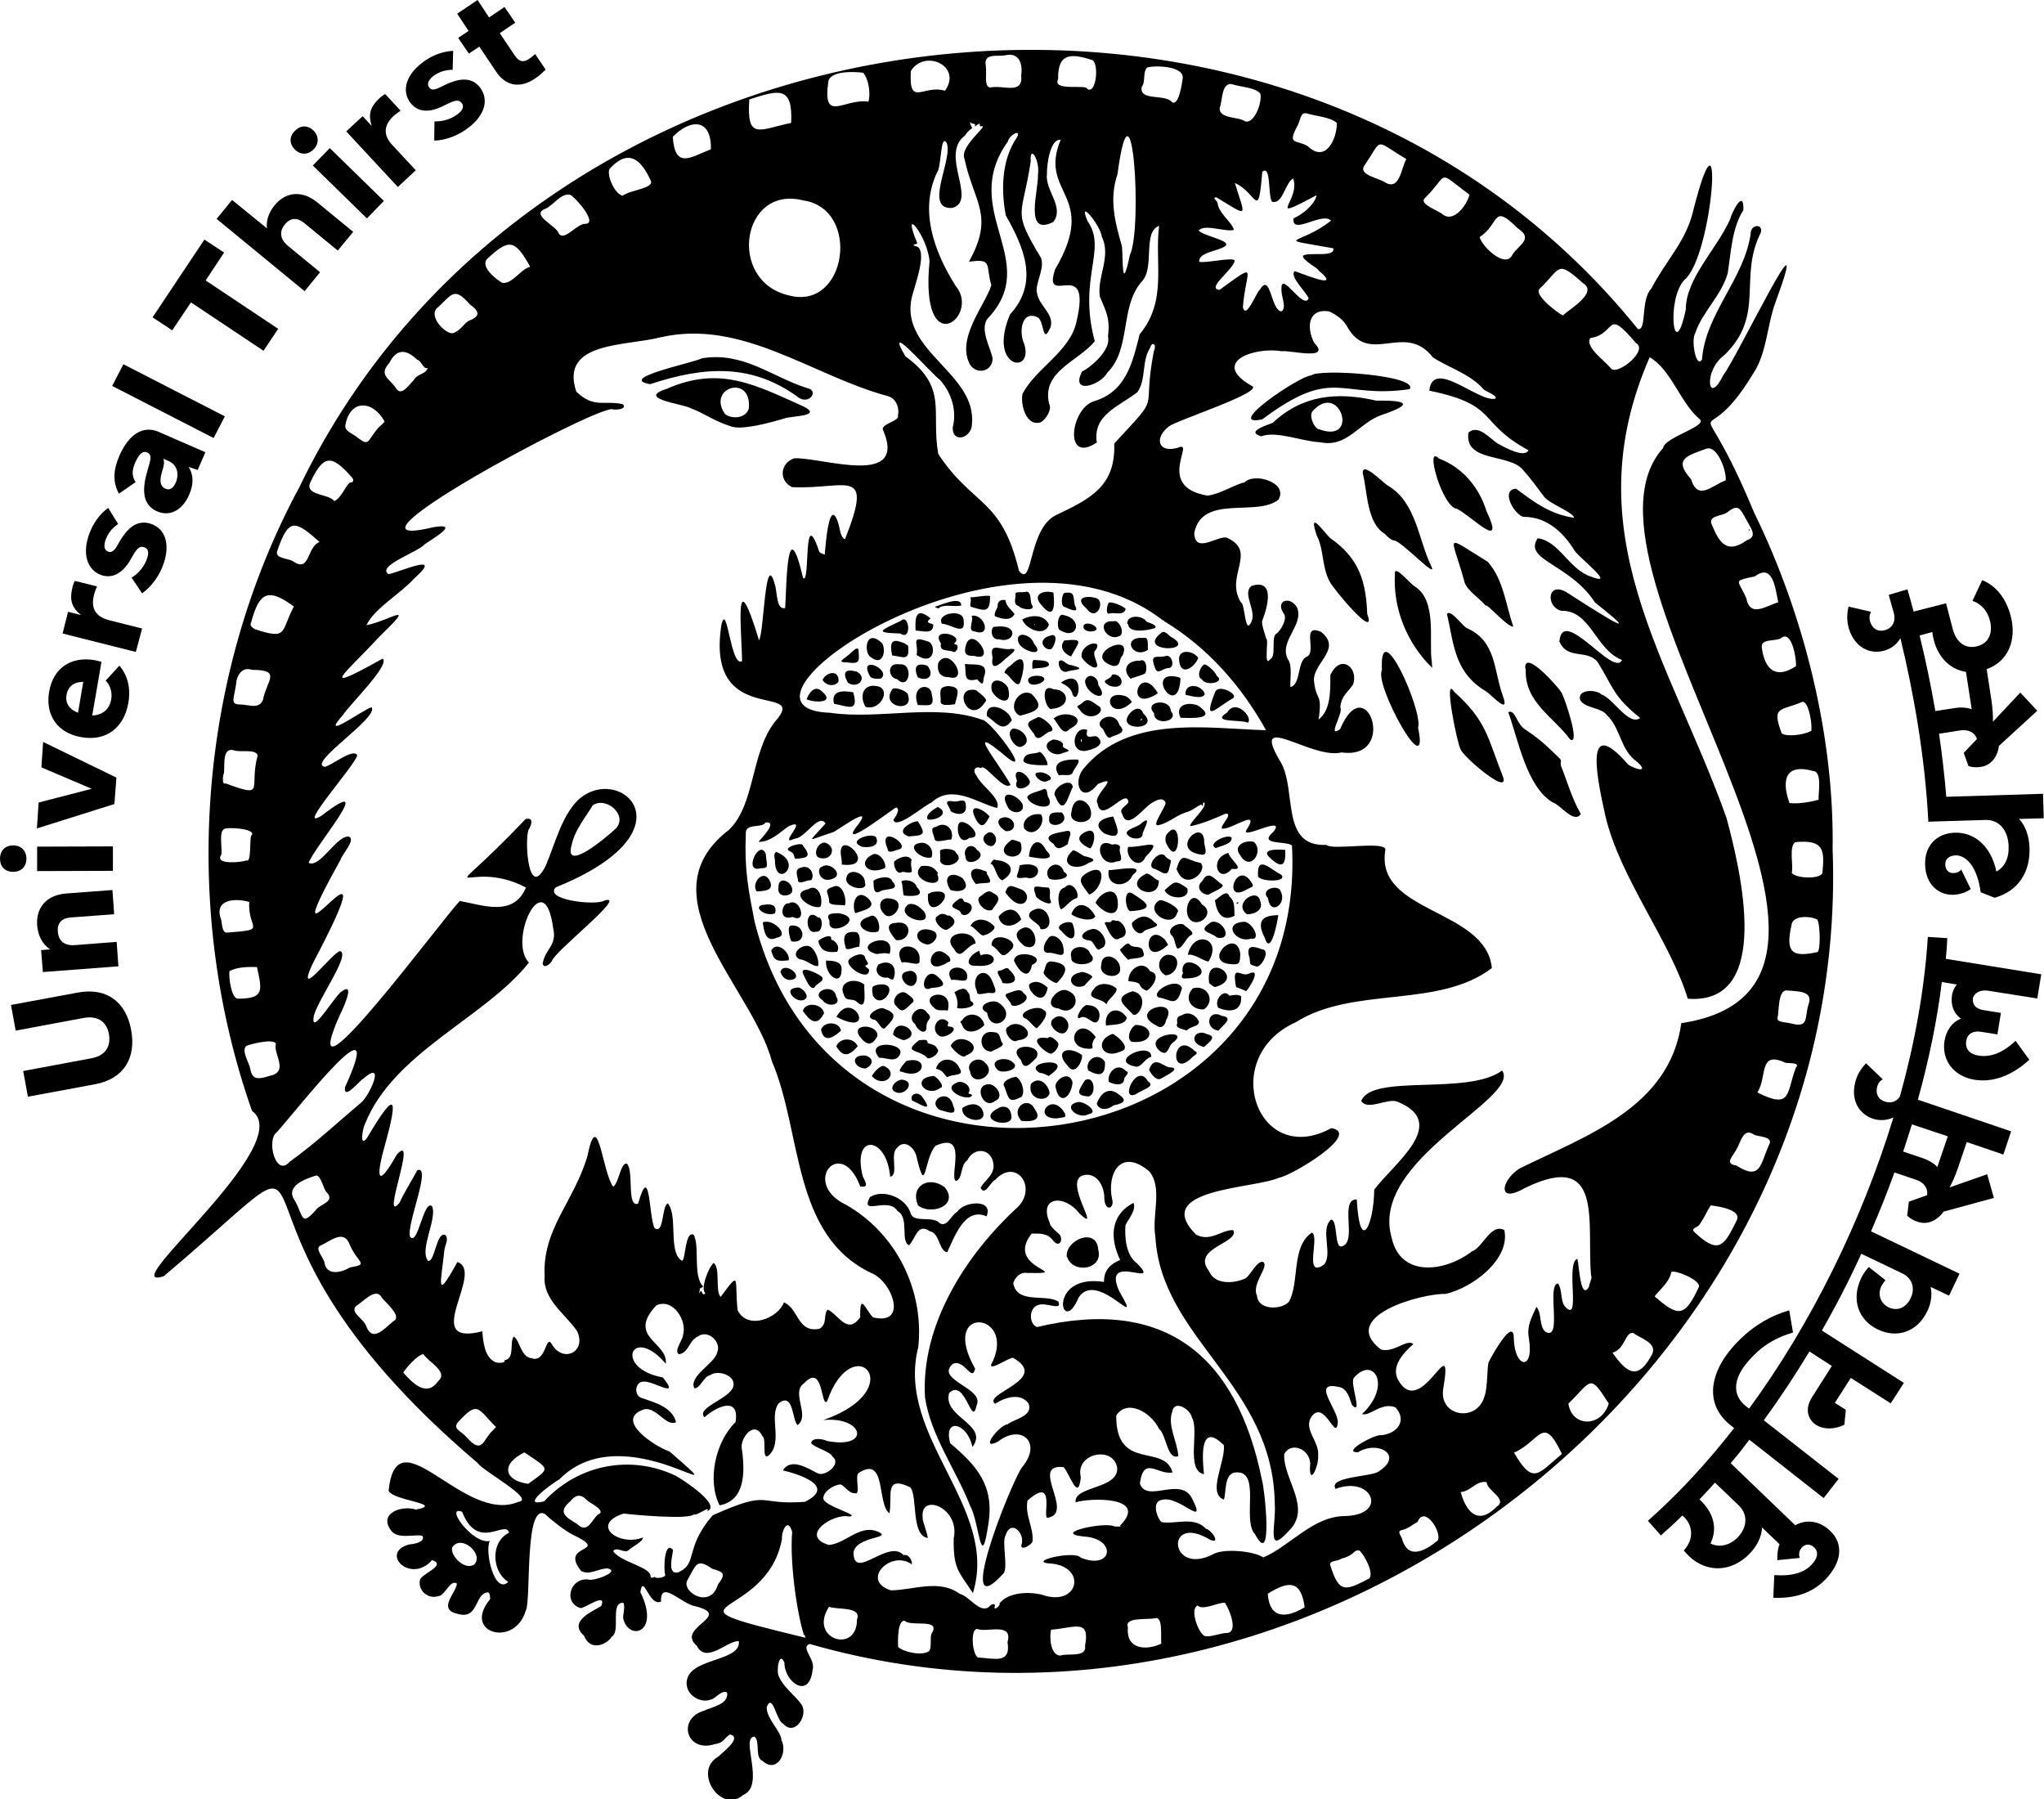
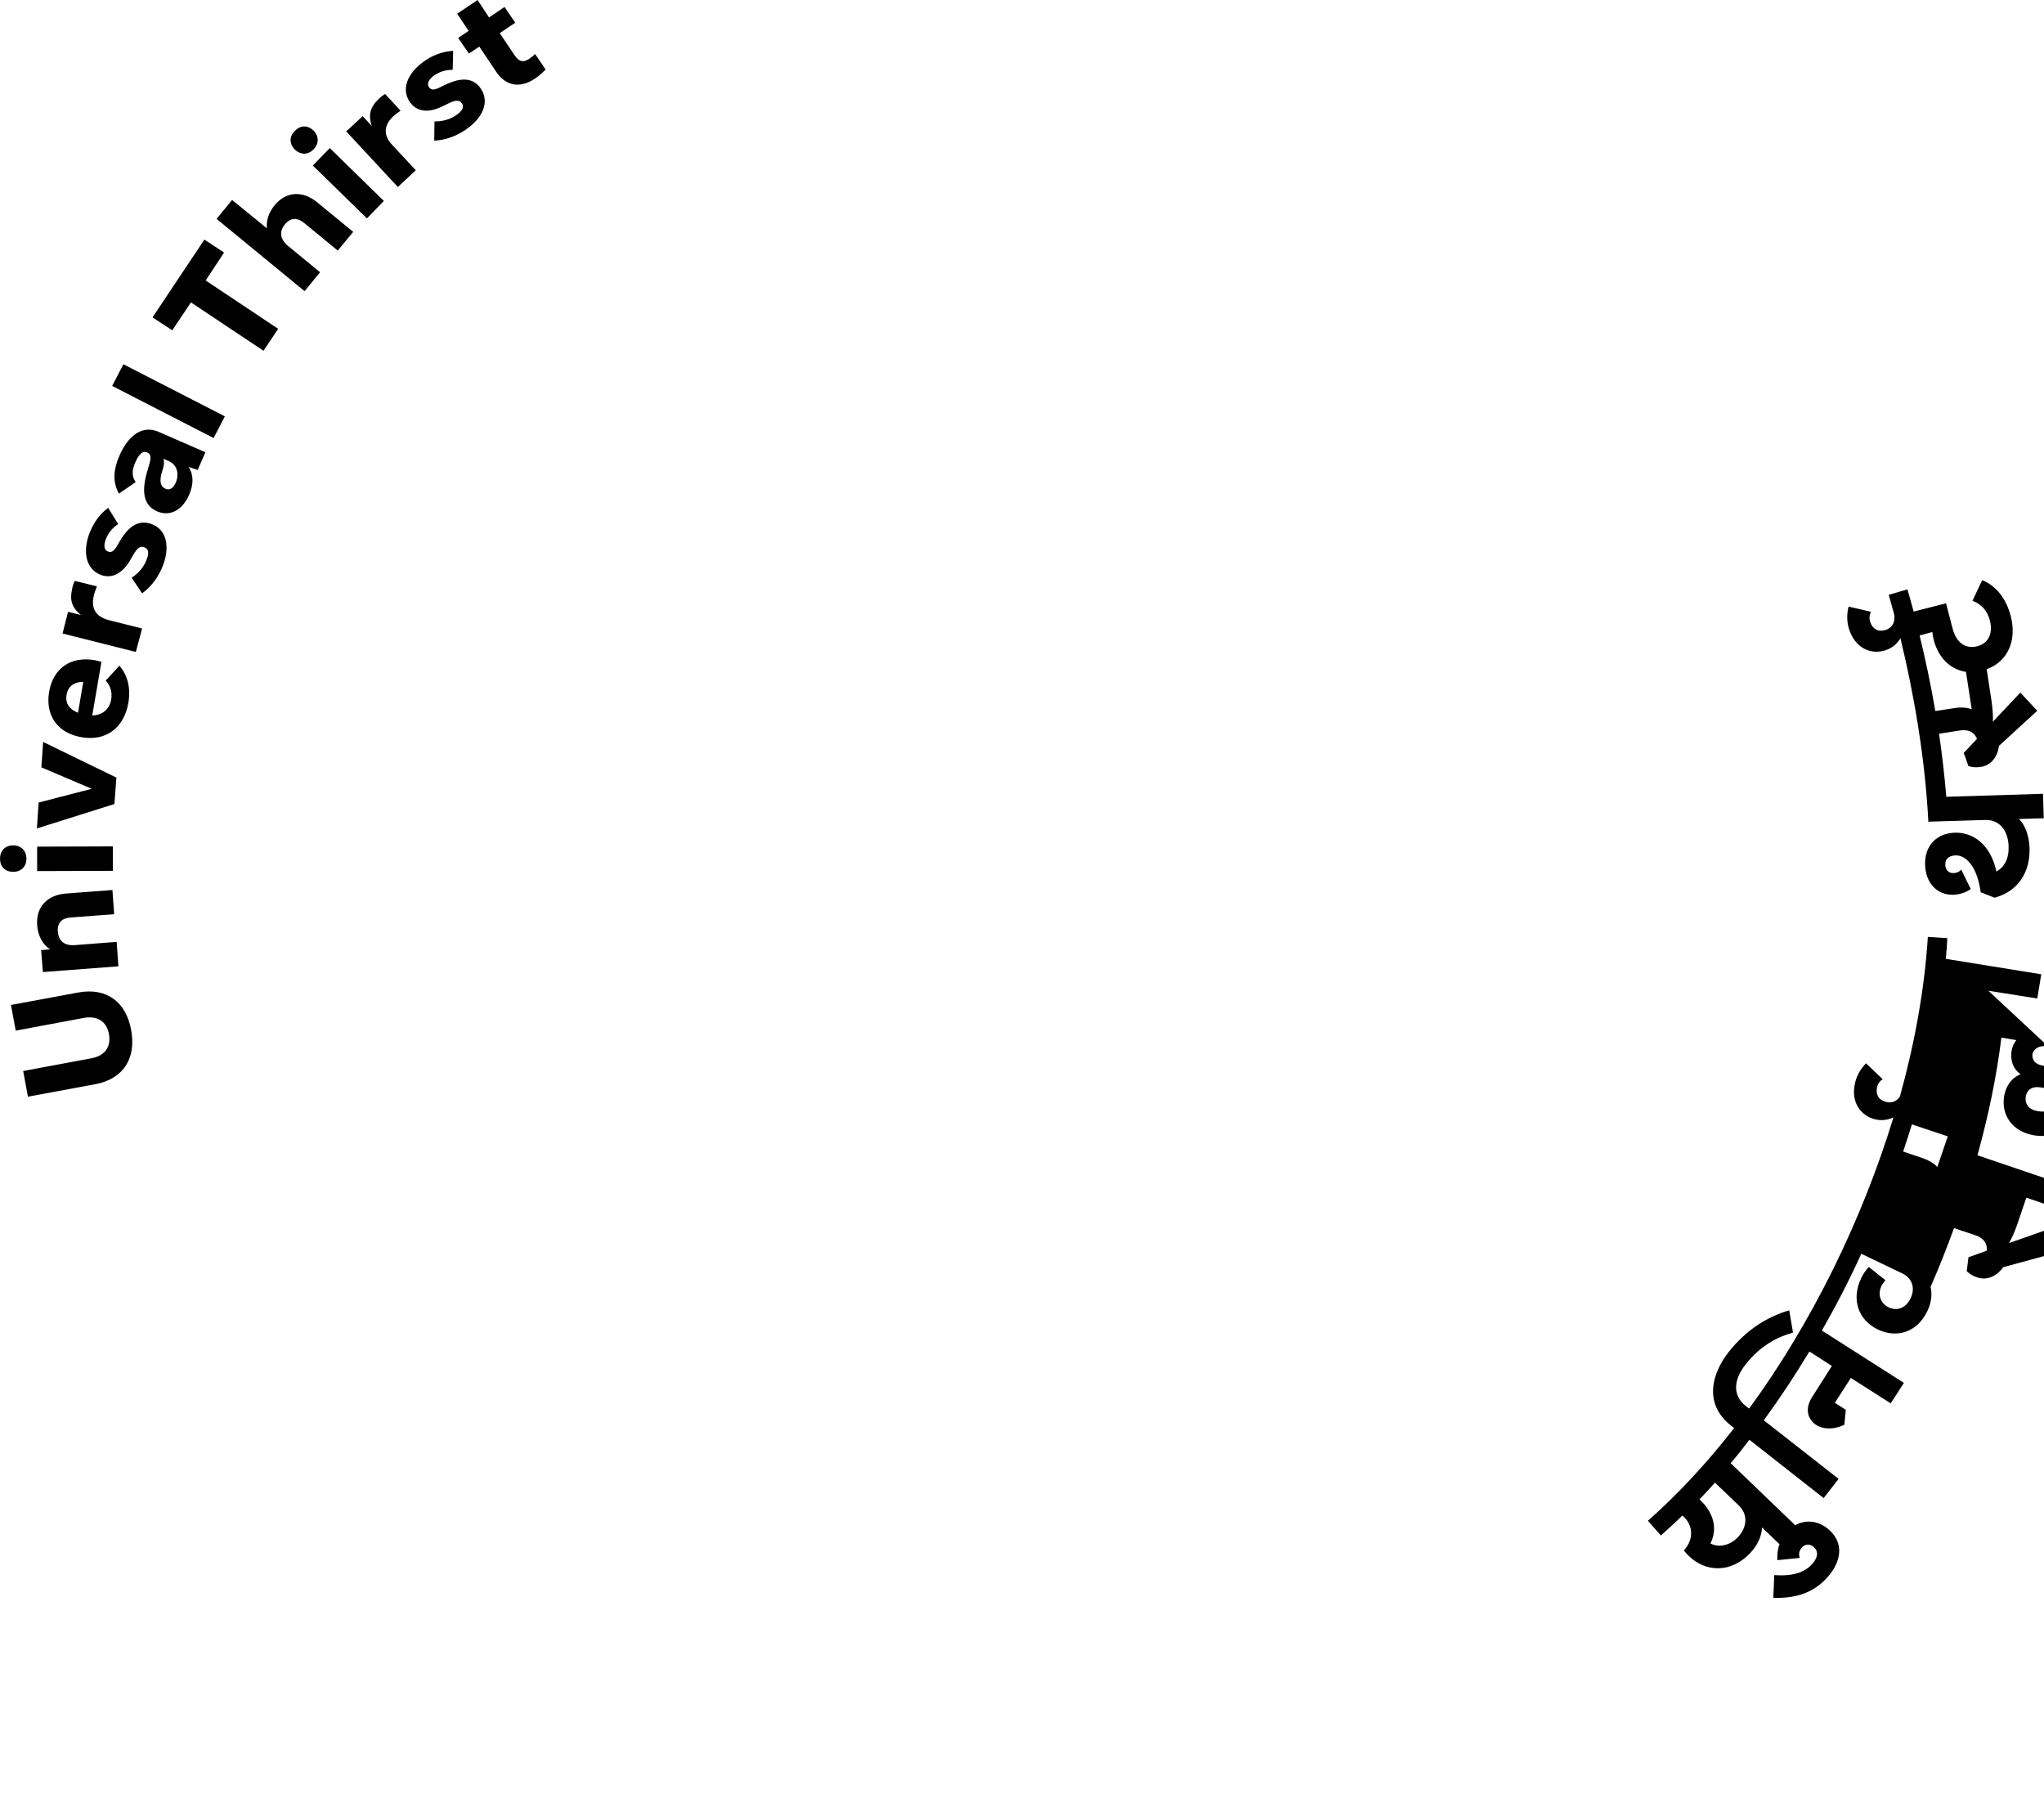
<svg xmlns="http://www.w3.org/2000/svg" enable-background="new 0 0 820 721.7" viewBox="0 0 820 721.7">
-   <path d="m36.8 316.4-21.3 5.5-.7 10.4 31.1-9.8.8-10.6-29.4-14.3-.7 10.2zm-4.1-20.7c9.6 1.7 17-3.5 18.8-13.8 1-6-.3-11-3.6-14.9l-5.5 6c2 2.1 2.7 4.9 2.2 7.6-.7 3.9-3.4 6.2-7.6 6.4l3.7-21.5c-.8-.3-1.9-.5-2.7-.7-9.3-1.6-16.6 2.9-18.3 12.7-1.6 9.7 3.6 16.6 13 18.2zm.7-22.2-2.1 12.4c-3.3-1.3-5.2-3.6-4.6-7.2.6-3.4 3-5.2 6.7-5.2zm11.9 66-30.4.1v9.8l30.4-.1zm-34.7 4.9c0-3.1-2.1-5.3-5.3-5.3-3.3 0-5.3 2.2-5.3 5.3 0 3.2 2 5.3 5.3 5.3 3.2 0 5.3-2.1 5.3-5.3zm167.8-310.3c-2.9 1.4-4.9 2.7-6.2 1-1-1.3-.5-2.8 1.5-4.5 2.4-1.8 5-2.6 7.9-2.6l.2-7.6c-4.2.2-8.7 1.8-12.6 4.9-6.7 5.2-8 11.5-4.5 16 2.8 3.6 7.2 4 12.5 1.5 3.5-1.6 6.3-3.6 8-1.5 1 1.3.6 2.8-1.5 4.4-2.5 2-6 3.1-9.4 3l-.1 7.7c4.5-.1 9.7-2 13.9-5.3 6.2-4.8 8.3-11 4.4-16.1-3.6-4.6-9.1-3.3-14.1-.9zm-60.1 25.9c2.3 2.2 5.3 2.2 7.5-.1 2.2-2.2 2.2-5.3 0-7.5-2.4-2.3-5.3-2.2-7.5.1-2.3 2.2-2.3 5.2 0 7.5zm-86.9 338.1-27 5 1.9 10.3 27.3-5.1c5.6-1 9.2 1.5 10.1 6.5s-1.5 8.7-7.1 9.7l-27.3 5.1 1.9 10.3 27-5c11.6-2.2 16.5-10.7 14.4-21.8-2-11-9.6-17.1-21.2-15zm-14.2-8.2 30.3-2.3-.7-9.8-16.8 1.3c-4.1.3-6.5-1.6-6.8-5.4-.3-3.6 1.7-5.5 5.3-5.7l17.3-1.3-.7-9.7-18.6 1.4c-7.6.6-12.1 5.4-11.6 12.7.3 4.1 2.1 7.7 5.2 9.7l-3.6.3zm39.8-137.8-13.1-3.3c-5.6-1.4-7.4-4.8-6.3-9.7.2-1 .7-2.5 1.3-3.9l-8.9-2.2c-.5 1-.9 2.1-1.1 3.4-1 4.4 0 7.4 3.6 10.3l-5.2-1.3-2.2 8.7 29.4 7.4zm32.9-150.8-7.9-5.2-20.8 31.2 7.9 5.2 7.5-11.2 29.1 19.4 5.9-8.8-29.1-19.4zm35.6-34.9 21.7 21.2 6.8-7-21.7-21.2zm-15.3 15.9c-2.3 2.8-3.5 6.1-3.1 9.3l-14-11.4-6.2 7.6 35.3 29 6.2-7.6-12.9-10.6c-3.1-2.6-3.6-5.7-1.2-8.6 2.3-2.8 5-2.8 7.8-.5l13.4 11 6.2-7.5-14.4-11.8c-5.8-4.8-12.5-4.5-17.1 1.1zm-69.5 148.4c4.3 1.4 8.2-.6 11.3-5.6 2-3.3 3.2-6.5 5.8-5.6 1.6.5 2.1 1.9 1.2 4.5-1 3-3.3 6-6.2 7.7l4.2 6.3c3.7-2.6 7-7 8.7-12.1 2.5-7.4.8-13.8-5.2-15.8-5.8-1.9-9.6 2.2-12.4 6.9-1.6 2.8-2.6 4.9-4.6 4.3-1.6-.5-2-2.1-1.2-4.6 1-2.8 2.7-4.9 5.1-6.5l-4-6.5c-3.4 2.5-6.2 6.3-7.8 11-2.7 8.1-.3 14.1 5.1 16zm116.8-183.8c.7-.7 2-1.7 3.2-2.5l-6.2-6.7c-1 .6-1.9 1.3-2.8 2.2-3.2 3.2-4 6.1-2.6 10.6l-3.6-3.9-6.6 6.1 20.7 22.3 7.2-6.7-9.2-9.9c-4-4.1-3.6-8-.1-11.5zm57.2-25.2c-.8.7-1.7 1.4-2.4 1.9-2.4 1.6-4.1 1.2-5.9-1.5l-5.9-8.8 6.2-4.2-4.3-6.3-6.2 4.2-4.6-7-8.2 5.5 4.6 6.9-4.2 2.8 4.3 6.3 4.2-2.8 6.7 10c3.9 5.9 9.7 6.9 15.8 2.7 1.5-1 2.9-2.3 4.1-3.5zm-166.8 161.1c-2.3 5.3-2.9 10.3-.2 15.2l6.7-4.6c-1.6-2.6-1.5-4.7-.1-8 1.5-3.3 2.9-4.7 4.8-3.9 2 .9 1.3 3.1.3 6.4-2.2 7.2-3 14.3 3.6 17.2 5.3 2.3 10.3-.6 12.9-6.7 1.8-4.1 1.8-7.9-.2-11.1l3.6 1.2 3.1-7.1-18.8-8.2c-6.3-2.7-12 1.1-15.7 9.6zm17.6 1.2 2.1.9c3.7 1.6 4.3 5.5 2.9 8.7-1 2.3-2.5 3.2-4.2 2.4-2.9-1.3-1.8-5.1-1.2-7.1.6-1.8 1-3.6.4-4.9zm-20.5-29.2 40.7 20.9 4.5-8.7-40.7-20.9zm752.7 242.6 19.6 3.1 1.6-9.7-38.3-6.2c.3-2.8.5-5.5.6-8.3l-7.8-.5c-1.3 20.7-5.2 42.4-11.2 64-1.2 1.9-3.2 2.8-5.5 2.2-3-.7-4.3-3-3.7-5.8.4-1.8 1.4-2.8 2.3-3.3l-6.7-6.4c-2 2.1-3.7 4.7-4.4 7.9-1.8 7.5 2.1 13.1 8.1 14.6 2.7.6 5.2.2 7.3-.8-12.7 41.6-33 82.8-57.9 116.8l-1.2-.9c-6-4.7-4.6-11.2-.3-16.7 6-7.6 12.5-11 19.1-12.9l-1.5-8.9c-9.1 2.6-17.5 8.1-24.3 16.7-7.5 9.6-9.5 21.3.9 29.5l1.3 1c-10.9 14-22.5 26.5-34.6 37.2l5.2 5.9c2.9-2.6 5.8-5.2 8.6-8l.6.5c3.6 3.4 4.2 9 0 13.5.7.9 1.4 1.6 2.1 2.3 6.9 6.6 16.9 6.7 24.4-1.1 2.8-2.9 4.7-6.6 4.9-10.4l7 6.7c-.3.7-.5 1.5-.6 2.2-.3 1.4-.3 2.8-.3 4.2l9-.9c-.4-1.3-.4-2.6.7-4 1.3-1.6 3.3-1.8 4.9-.4 1.7 1.4 2 3.7-.2 6.4-3.2 3.9-8.2 5.4-15.6 4.9l-.4 9.1c8.4.3 16.3-1.7 22.2-8.8 5.7-6.8 5.7-13.9-.2-18.8-4.3-3.6-9.3-3.7-13.2-1.5l-25.9-24.9c2.6-3 5.1-6.2 7.5-9.4l29.8 23.4 6-7.7-30-23.5c6.4-8.8 12.5-18 18.3-27.6l9 5.8-8 12.6c-3.1 4.9-1.4 9 1.6 11 3.1 2 7.5 1.9 11.4 0l.6-6-4.4-2.8 6.4-10 16 10.2 5.3-8.2-32.9-21c5.7-10 11-20.2 15.8-30.8l16.5 7.9c4 1.9 5.2 6.1 3.3 9.9-1.9 4-5.4 5.3-8.8 3.7-3.3-1.6-4.5-5.1-3-8.4.5-1 1.1-1.8 1.7-2.5l-6.7-5.3c-1.2 1.3-2.4 3-3.1 4.6-3.9 8.3-1.3 16.6 6.8 20.5 7.4 3.5 15.6 1.3 19.8-7.4 1.4-2.9 2.1-6.4 1.3-9.7l7.4 3.5 4.2-8.8-35.5-17c3.4-7.8 6.5-15.6 9.4-23.6l8.6 2.9c3.1 1 4.9 3.2 4.5 6.2l-7.3 2.6-.7 5.6c1.3 1.2 2.6 2 4.3 2.5 3.8 1.3 7.8-.5 10.3-4.1l20.2-5.5-2.7-9.5-15.1 5.3c1.1-2 2.2-4.4 3.2-7.3l3.7-10.9 14.7 5 3.1-9.3-37.4-12.7c4.4-15.9 7.7-31.7 9.6-47.2l6 1c-1 1.2-1.6 2.6-1.9 4.2-.6 3.8.5 7.3 3.6 9.5-3.6 1.4-5.9 4.7-6.6 8.8-1.3 7.8 3.6 14.3 12 15.7 7 1.1 14.5-1.2 22-8l-5.5-7.6c-4.6 4.3-9.5 6.8-15 5.9-3.6-.6-5.3-2.8-4.8-5.9.5-2.9 2.8-4.2 6.1-3.6l6.4 1 1.4-8.6-6.8-1.1c-3.4-.5-4.8-2.4-4.4-5 .8-2 2.8-3.3 6.2-2.8zm-100.2 206.4c3.6 3.4 3.7 8.5-.3 12.8-3.4 3.5-7.8 4.2-11 2.5 3.1-6.4.9-12.5-3.9-17.2l-.5-.5c2.1-2.2 4.2-4.4 6.2-6.7zm83.9-148-4.2 12.3c-1.4-1.5-3.4-2.7-5.7-3.5l-8-2.7c1.2-3.6 2.4-7.3 3.5-10.9zm-25.2-194.9c2.9-.9 4.9-2.7 6.2-4.9 5.3 21.8 9.9 47.9 11.2 73.6l2.9-.1 19.9-.6c6-.2 9.2 4.6 9.4 10.4.2 5.2-1.7 8.5-4.9 10.3-2.3-11-9.5-15.8-16.6-15.6-7.3.2-12.2 5.1-12 12.8s5.1 12.3 11.4 12.1c2.3-.1 4.9-.8 6.9-2.3l-3.8-7.8c-.9 1-2 1.4-3.1 1.4-1.9.1-3.3-1.3-3.3-3.4-.1-2.3 1.6-3.6 4.1-3.7 4.3-.1 8.7 4.5 10.1 14.8l5.6 2.2c9.6-2.7 14.3-10.4 14-20-.2-4.9-1.7-9-4.2-11.6l9.9-.3-.3-9.8-38.8 1.2c-.7-8.5-1.7-17-2.9-25.3l8.4-1.3c3.2-.5 5.8.6 6.8 3.4l-5.3 5.6 1.9 5.3c1.7.5 3.2.6 5 .3 4-.6 6.7-4 7.2-8.4l15.4-14.1-6.8-7.3-11 11.7c.1-2.2-.1-4.9-.5-8l-2-13.1c8.6-3 12.1-11.7 9.7-21.1-1.8-7.1-5.8-12.3-11.5-14.6l-3.9 8.3c3.7 1.3 6 4.1 7 7.9 1.2 4.7-.2 9-5 10.3-5.2 1.3-8.6-1.8-10-7.2l-2.6-10-13 3.3c-.8-3.1-1.7-6.1-2.5-8.9l-7.5 2.2c.6 2 1.1 4 1.7 6.1l.2.6c1.1 3.6-.1 6.4-3.2 7.4-2.9.9-5.2-.4-6.1-3.2-.6-1.8-.2-3.1.3-4.1l-9-2.1c-.7 2.8-.8 5.9.2 9.1 2.4 7.4 8.5 10.3 14.4 8.5zm19-7.4c.1 1.1.3 2.2.6 3.3 1.8 6.9 6.5 11.7 12.9 12.7l2.3 15c-1.9-.7-4.2-.9-6.7-.5l-7.9 1.2c-1.8-10.6-4-20.9-6.3-30.3z" />
-   <path d="m735.2 340.6c.7-45.3-11.5-94.1-31.4-134.8-24.2-58.1-22.3-19.7-.7-55.6 5.7-8.1 5.8-20 9.2-29 16-43.7-15.7 22.7-21.1 29.5-6.1 12.5-7.9-2 .4-8.1 16.8-16.1 5.7-31.2 14.7-49.1 1.4-3.8-4.1-3.9-4 .5-2.8 18.2-18.2 32-19.5 50.2-2.4 3.9-4.5-7.9-2.7-10.6 2.8-8.5 10.5-15 13-24 1.3-7.7 1.6-18.1 6.3-25.3.3-8.9-4.5.6-5.4 3.8-5.4 12-17.7 23.6-17.7 36-4.8 23-8-4.1-.5-11.9 11.5-9.5 16.1-76.7 3.7-28.6-2.8 13-10.9 20.4-17 32.1-4.5 4.7-1.7 16.9-5.4 16.3-141-174.9-439.8-138.3-537 63.4-41 76-47.5 169.2-19 250.2 18.6 13.3-56.6 73.2-35.4 66.3 84.6-71.5 5-27.7 125.9 74.9 1.7 3 23.5 14.7 16.4 15.6-22 9.3-48.8-36-52.1-4.5 1.3 4 22.9 5.3 11 7.6-5.8-1.8-14.8 1.4-10.3 8 2.5 4.2 9.3 1.8 12.8 2.5 1.3 2.1-1.9 3.2-5.3 3.5-12 3.4.7 16 9.2 6.3 6.2 1.9-4.1 5.5-4.8 7.8-1 4.4 3.2 8 7.5 6.6 2.6-.3 4.7-6.9 7.3-5-.3 3.8-8.2 10.5.6 12.2 8.2 2.3 6.5-8.6 12-8.7.7.4.9 3 .6 2.9-11.1 13.5 10 19.4 14.4 4.5 2.3-3.7-.7-44 7.9-38.7 2.3 2.3 7.2 6.1 10.6 8 16.6 7.9-5.6 3.3 3.8 14.8 3.7 1.7 6.4-1 10.6-1.1 5.3 1.3-5.7 5.2-7.6 4.5-7.3-1.1-10.5 9.1-3.4 11.4 1.6.4 10.8-6.7 8.4-.8-4.2 2.5-13.2 6.3-6.9 11.9 2.7 6.8 9.5 3.2 11.1.4 3.8-2-.9-13.9 4.7-13.6.8 1.7-.2 4.4-.1 6.2 2.1 9.3 15.1 6.1 6.9-10.5 1.2-7.8 3.5 6.1 8.3 3.8-.4-9.1 8.4 1.1 13.8 1.9 15.5 3.9-8.1 8.4.5 15.8 3.9 7.6 12.3-2.2 16.9-1.8 1 7.9-18 6.7-20.6 14.8-2.1 6.1 5.5 11.3 10.7 8 1.2-.8 3.9-3.5 5.2-2.1.7 4.7-6.3 5.7-9.3 7.2-10.9 3.2-7 17 4.3 13.4 4-.6 3.4-2.2 6.2-3.9 5 1.3-3 7.1-4.7 8.9-10.5 5.8 1.1 23.2 9.9 15.4 9.2-3.7-1.4-23.4 4.6-23.4 2.4 2 0 8.4 3.2 9.7 5.6 5.2 10.3-3 7.6-8.3 0-3.4-6.2-8.8-5.9-13.3 2.4-6 3.9 5.8 6.6 6.7 4.7 5.4 10.4-3.7 7.2-7.9-2.5-3.5-7.1-6.7-8.9-11-1.2-1.8 0-10.7 2.2-5.6-.1 7.7 9.9 15.1 11.3 2.9 1.3-4.3-5.1-8.9-1.2-10.4 201.4 57.9 418.3-108.7 410.4-318.8zm-544.9 286.9c-3.8 2.7-9.8-3.6-8.9-6.8 3.6-5.5 12.8 2.6 8.9 6.8zm13.9-12.7c-7.5 3.6-7 15.6-.3 19.7-5.4 5.4-9.6-12.2-7.4-16.4-6.9 1.5-18.4-14.5-11.1-11.7 6.3 16.2 17.5 2.9 18.8 8.4zm276.9-522.5c2.3-2.5 10.7.9 13.9-.1-.7-3-5.8-6.4-6.5-10.4.1-1.3-2.5-2.4-.6-2.7 13.2 7.9 11.9 8.6 7.5-5.7 8.9 3.9 9.3 15.8 11-4.5 3.6-3.1 2.2 9.7 3.9 12 4.4 1.3 5.2-7.7 8.5-9.3 3.1 9-11.9 18 9.4 6.7-.9 4.1-6.2 8-9.3 9.3-.7 7 11.4-2.8 15.1.9-12.9 10.2-24 6.6.9 11.1.8 3.9-10 1.3-12.2 3-.4 1.7 6.3 5.1 6.3 5.9 10.5 8.8-8.7.2-9.7.3-2 2.3 5 8.6 5.7 10.9-2.1 4.8-11-11.1-10.9-4.1-.3 3.4 2.3 7.7 0 9.3-4.3-.3-4.3-15.8-8.6-8.8-1.6 1.2-5.5 12.2-6.9 7.2 1.2-15.4 6.8-18.7-9.4-7-5.5-.7 5.8-8.2 6.1-11.8-.7-1.5-11.8 1.2-14.2.5-.4-4 8.1-4.2 10.7-6.5 1.6-2.4-10.3-3.9-11.3-6.6.3.5.4.4.6.4zm-32.8-22.4c6-44.7 10.1 22 5 32.3-3.4 16.1-2.7 2-3.2-3.4-2.8-9.8-5.2-18.9-1.8-28.9zm-66.2 13.5c10.2-3-5.3-21.4 5-29 3-4.5 3.6-1.3 2-5.1.5-.5.6-.5.4-.1-.1.7 2.4-.1 1.5 1.6 3.6-2.8 1 .5 2.9-.2 2.7-.4-9 8.2-7 13 3.8 17.8 12.2 22.7 1.8 41.4 9.7-1.4 6.6 1.2 9 9.4-2.4 7.9-14.5 21.6-8.4 32.1 2.9 4 9 2.3 8.9-2.8-.7-3.9-5.2-11.5-2.1-15.8 22.3-23.3-11.7-43.2 8.2-71.1.6-2.7 5.4-5.2 3.8-1.9-6.8 9.7-6.3 22.7-4.6 31.5 7.2 12.7 13.5 26.9 1.7 39.7-9.2 21.6 9.6 24.5 5.7 11.9-2.2-4.6-1.2-13.6 5.2-10.8 3 1.1 1.9 11.9 5.4 3.9 1.4-5.4-4.8-8.4-5.5-13.7-.9-3.5 3.3-9.7 1.6-14-11.8-19.6-7.5-15.9-4.1-38.7-.5-7 3.8-.6 2.9 5.5.2 6.4-5.7 24.9 6.2 18.8 4.5-6-3.4-12.6-2.6-19.1-.1-3.2 1.1-14.3 5.5-13.8-9.1 21.8 15.5 21.8-2.2 51.9-5.4 16.1 14.9-5.9 8.6 20.8-2.3 12-16.5 19-21.7 29.2-.9 4.4 1.6 13.5 7.5 11.3 1.7-1 4.5-5 3.2-7.3-3.2-13 11.6-17 18.3-25.1-6.9-25.5 5.1-36.8-2.9-48.2-4.2-9.8 5.2 1.7 5.7 6.2 3.9 8-1.9 15.9-.8 24 2.5 6.1 4.2 8.6 3.3 16.1 1.3 5.3-6.7 12.2-10.4 14-4.9 9.5 7.4 5.6 10.2.4 9.5-9.5 4.9-26 13.5-36.2 5.8-5.5.3-20.1 7.2-22.6-1.9 15 3.4 30-7.8 43.5-2.9 11.4-5.4 22.9-18.2 26.8-9.6 2.8-12.4 25.6 1 16.6-1.7-11.1 8.8-14.4 16.3-20.2 3.6-5.1 1.6-12.4 5.1-17.8.7-2.7 2.8-1.5 1.5 1.3-5.1 26.6 3.9 15.7-15.9 37.1.6 17.1-9.5 22.1-22.9 28.5-11.8 5.1-9.5 29.9-15.3 22.6-7.1-29.5-18.2-25.5-32.4-46.9-3-16.9 4.1-26.6-13.2-39.2-9.1-15.6 10.1 6.7 13.9 9.5 4.7 5.3 6.8 12.3 5.1 19.1-.1 6.6 7.6 4.1 7.7-1.2 2.2-20.6-29.2-29.4-24.1-51.1 1-4.2 7-19.9 1.3-20.5-1.7-.7.5-.6.9-1.1-6.9-16.5 4.2-2.7 4.9 7.2-4 41.3 20.7 22 10.5 9.9-8.6-13.6-14.7-30.2-7.5-45.5 1.8-2 1.3-15.6 3.8-12 3 6.3-9.6 27.1 2.4 26.2zm85 165.8c17.5 10.6 31.1 26.2 40.8 43.7-23.9-.7-55.2-6.3-73.2 15.4-4.7 5.7-.8 14.6 5.7 6.2 9.9-4.3-2.3 4.7-.1 7.7 1.4 9 11.8-6.8 12.4-.4-.9 1.6-4 2.5-2.5 4.7 1.7 5.9 6.6.1 10-3 1.7-1.5 6.3-4.7 7.4-1.5.1 1.7-5.8 9.4-3 9 4-.7 7.1-3.9 11.3-5.2 2.4-.6 3.9-2.2 6-3.1.3-.2.6 1.6.7 0-.1-.6.2-1 .6-.7 1 2.1-6.1 7.8-5.7 9.4 4.4-.8 10.1-3.2 14.1-5 4.1-.4-4.6 7-.2 5.9 3.9-.5 14.2-7.9 8.7.5-2.9 4.5 16.2-6.2 10.8.8-6.5 5.5 4.9 3.6 7.4 5.5 7 130.2-183.5 158.6-215.6 30.5-2.5-12.9-4.1-20.7-3.5-35.1-.4-4.6 6.6-2.1 7.9-4.6 5.3-.5-1.9 6.5-2.8 7.8 4.6 0 8-3.3 11.9-6.2 9-4.1-4.8 8.4 2.6 4.9 4.2-.1 9.6-10.4 12.4-6.1-7.4 8.4-8 7 3.3 3.4 3.7-2.2 17.1-11.9 8.7-1.6-6.1 8.8 15.8-8.3 16.3-8.2 1.7.6.3 2.9-1.1 5 1.2 4 12.1-5.7 15.3-7 8.3-7.7 18.5.3 26.3 2.2 1.8-3.8-6.6-9.1-8.2-12.9-1.7-1.9-.9-4.2 1.8-3.1 1.2-2.4 9 9.4 11.8 6.7-4-7.9-20-26.7-1.4-11 10.4 8.1-6.7-15-10-15.1-18.6-6.7-41.5.1-61-2.8-50.9-1.6 71.1-85.7 133.6-37 0-.3.2-.1.5.3zm-144.8-168.8c23.2 3.4 17.5 44.3-5.8 38.1-24.9-5.7-19.1-44.5 5.8-38.1zm-206.1 385.6c-5.6 6.5-9.5-8.9-5.1-11.9 9-10.1 44.8-56.2 27.3-18-.6 5.5 5.7-2.5 7.3-3.4 9.5-8.3 2.2 7.6-1.1 9.8-9.4 7.9-18.2 16.2-28.4 23.5zm82.6 80.4c-4.6-1.9-5-8.8-5.3-12.4-25.4 6.5 1.3-23.9-10-27.8-9.2 16.7-6.5 8-5.2-5 .3-1.8 1.8-4.2.4-5.8-3.6-1.8-4.3 11.3-7 10.3-3.6-4.5 3.9-17.1 1.6-21.9-3.4-2.8-5.7 16.5-8.8 12.2-1.6-4.4 8.9-29 2.9-26.6-2.2 4.2-5.1 8.6-7.1 13-7.9 9.5 7.6-29-1.1-19.3-8.9 15.8-7.8 6.8-4.8-3.7 6.1-21.9 3.3-20.6-7.2-2.9-3.1 4.1-1.7-4-.8-5.6 11.4-28.8 48.2-42.6 65.8-64.8-8.6-8.8 6.2-40.2 9.7-13.9 1.7 7.1-3.1 8.2-4.2 14.3.6 2.4 3.2-.1 3.7-1 .8-3.7 31-27.2 21.1-24.3-3.2 2.2-24.6-.2-19.5-5.3 56.3-22.7 25.4-50.5 8.8-34.9-6.6 6.6-9.2 17.7-12.8 26.1-7 14.4-8.6-9.4-7-14.2 1-1.5 2.5-5.2-1.1-4.4-37.2 39.1-24.7 14.4.1 27.5-5 12-17.4 7-26.5 5.4-5.9 5.6-67.6 89.5-48.2 45.8.9-1.7 6.6-13.7.9-9.6-2.5 1.2-12.3 18-11.4 10.6.5-5.6 15.3-25.6 10.6-26.7-2.9.4-17.9 20.6-11.2 5.5 35.8-67.9-20.4 15.1 11.4-42.1.7-2.4 6.6-8.5 3.1-9.4-5.1.2-11.4 12.8-15.9 10.6 2.8-7.1 28.3-36.6 5.3-19-11.2 7.1 14-20.8 14.2-24.2-1.6-2.9-10.2 4.1-13 4.7-7.4-1.3 21.7-19.6 18.8-23.9-3 .6-21.4 14.2-11.6 3.2 2.5-4 19.3-20.4 16-22.7-27.3 15.2-14.7 5.7-1.5-8.6 15.5-15.1 5.3-7-5-4.8 3.2-6.8 13.4-12.4 19.1-18.7 12.3-10.9-5.2-2.8-10.2-1.8-5.1-3.2 11.9-8.9 14.5-12 3.4-2.4 14.7-8.8 3.3-6.8-45.2 10.9 61.5-46.7 71.7-47.4 1.2.5 6.6.1 4.4-2-7.4-1.6-11.5 1.8-18.6-5-6.8-20.2 19.9-18.2 33.8-21.8 32.8-7.5 60.8 15.4 91.2 23.6 3.2.8 4.8 4.7 4 7.9 1 1.9-6.8 3.3-6 5.5 10.1 23.4-23.9 11.2-35.5 11.5-5.9 2-6.3 9.1-.9 11.6 21.9 1 32.9-8.8 21.2 20.9-2-.9-2-4.3-2.7-6.4-3.6-11.4-5.2 9.3-5.4 12.5-.2 0-2.3-.6-2.3-1.3-6.6-19.5-3.4 13.3-6.4 10.8-6.5-27.5-6.6 1.8-7.2 12-3.7.9-3.1-6.6-4.2-9.6-3.9-14.3-4.3 19.8-6.3 22.5-10.3-33.8-6.9-3.3-6.8 8.4-4.6 2.8-6-24.6-8.3-14.5-6.5 42.2 36.1 22.5 21.4 38.9-9.7 12.6-7.8 33.2-18.4 43.3-34.6 26.5 9.6 63.5 17.3 92.9 12.2 28.3 7.8 69.7 40 84.9 8.2 3.3 14.8 21.2.5 17.7-3-3.1-5.3-10.5-5.1 0-5.2 7.2-8.6-1-13-3.1-1.9 1.7 0 5.9-3.4 7.7-8.9 1.7-8.2-8.1-14.2-10.6-2.4 6.4-14.6 11.3-18.6 3.1-1.3-12.7 1.4-16.3-6.8-5.3-2.3-2.5 0-11.7-2.8-13.6-2 1.5-5.5 10.7-3.3 12.1-1.6 1.7-1.2-2.2-2.3-.3-.9 1.2.4-1.2 0-1.3-.3-.4 1.1-.5 1.4-1.1-4.3-4.1-1.2-16.6-3.9-20.8-3.5-1.3-3.1 10.3-4.6 10.5-5.7-3.1-1.5-18.3-5.7-23-2.5 1-1.4 12.6-5.3 9.9-2.4-4.8-1.7-27.1-6.6-9.8-4.8 1.7-1.5-13.5-4.6-16.1-2.5-.2-3.1 7.8-5.4 9.3-4.5-6-6.1-33.1-10.4-12.1-5.3 18-18.1 29.2-17.1 47.9-.8 9.5 8.2 15.1 13 22.1 4 8.4-5.7 13-10.1 5.3-2.6-4.4-2.1 7.7-8.2 5.6-4.4-.6-4.6-7.2-7.1-8.7-1.8 2.4.6 8.9-3.7 9.5.7 1.2-2.7 1.2-3.6.8zm30.6-207.7c1.2-5.8 5.6-11 8.4-15.7 5.2-3.6 14.1 3.7 9.4 9.2-3.8 3.6-21.4 18.4-17.8 6.5zm93.6 318.2c-63.8-15.5-15.7-5.6-9.3-39.5-.2-3.4 2.4-9 4.1-2.9-1 11.5 1.7 31.7 4.7 41.3.3-.3.7.9.5 1.1zm-.1-54.5c-20.1 1.5-13.1-5.2-37 5.4-11.5 13.4-5.7 19.2-13.8 22.9-4.6 1.1-2.3-6.6-2.1-9-3.5-4.1-3.9 8-3.1 10.1-.4 1.4-5.3 1.4-3.9.5-.5.2-1.2.9-2 .3.6-4.1-11.9-5.8-15-10.4 1.3-2.1 4.7 1.2 6.3-.5 1.6-1.5 5.8-3.4 5.6-5-9.4 3.8-21.5-5.1-7.7-9.6 3.6.5 26 2.5 28 .4 1.8.5 7-4 5.5-1.3 6.1-2.6-10.6-13.2-12.7-14.3-18.2-8.6-39.1-4.4-52.7 10.3-10.3 2.6 3.6-7.5 6.1-8.8 26.4-26.9 75.2 15.8 44.2-11.2-5.8-1.9-22.5-12.8-10.2-16.9 4.9-1.1 8.7 7 12.8 5.2-1.4-6.1-8.7-8-13.6-9.7-3.5-.8-2.9-6.8.6-6.6 3.8-.5 15.1 7.4 7.7-1.7-19.9-3.6-12.5-21.5 1.2-5.5 1-8.7-15.8-10.6-3.8-23.4 6.7-3.1 12.5 6.2 10.7 11.9.1 1.7-3.9 6.5-1.6 7.7 4-.6 3.8-5.4 7.7-7.2 3.9-2.8 9.5 2.3 7.6 6.5-.8 4.3-11.7 9.6-9.1 14.4 2.5-.2 3.7-4.8 6.3-5.3 2.8-2.1 9.2-.3 9.4 3.4.5 5.7-15.5 9.3-11.7 13.5 4.2-3.9 14.2-9 12.5 1.9-8.3 8.1-11.4 23.7-6.4 33.4 10.1-1.9 10.2-12.9 9-22-1.4-4.5 4.9-12.6 8.1-5.8 2 1.1-.5 10 2.6 7.8 5.9-5.5-.2-15.8 4.1-21 6-4.6 5.3 7.4 7.5 8.8 5.1-3.8-2.8-13 2.5-16.7 8-8.5 6.7 9.8 9.3 7.2 10.4-29.9 34-4.9-1.5 7.5 16.3-1.6 19.2 11.8 1.5 8.4-1.5-.8-6-1.6-6.4.8 1.4 2 7.4 3.1 8.7 5.6 3.6 2.8-3.2 8.2-6.2 6.5-3.7-1.9-10.7-6.4-13.8-1.1 5.6 1.3 21.9 6.2 8.8 12.6zm124.3 9.9c-3.5-2.1-25.7 2.6-12.6 4 13.7.7 11.8 13.7-1 8.5-2.7-3.2-23 1.9-11.5 2.4 14.1 1.6 10.5 17.7-4.3 12.4-5.1-1.2-13.2-1-16.8 3.5.4 1.1-2.4 3-2 1.5.7-1.9-1.5-1.2-2.2-.1-3.7 2.9-7.9-4.3-11.8-5.2-8.3-6.1-19-1.4-27.6-1.4-12.4-3.9.1-16.5 8.4-10.4.3-1.3-1.2-4.4-3.3-3.7-6.1-6.8-20 10.6-20.1-1.1 1.1-6.5 15.3-5.6 10.3-8.1-7.5-3.7-13.3 4.6-20.2 5.1-12.1-3.7 1.8-12.8 8-11.4 5.7-.3-10.5-4.2-10.2-7.4.1-3.1 5.3-5.8 7.2-5.4 1.4.8 3.5 3.7 5.3 3.4 2.8 1.3-.1-6.9 1.7-8.1 11.2-7.2 7.2 12.4 12.3 16.2 1.4-6.5-2.4-15.6 8.4-10.4 3 3.6.2 19.3 7 20.3-.1-1.8-2.6-8.3-2-7.8-1.6-10.7 15.1-4.6 12.4 8-.2 12.3 2 13.2 7.7 21.9 10.7-34.4-31.2-62.7-21.9-98.7 2.4-23.1-9.1-45.8-29.1-57.1-18.1-8.7-1.9-27.9 5.8-7.3 3.8.6 2-1.8 1-4.1-4.4-17.5 9.7-16.1 11 .2 3.6-.6-.2-9 2.7-11.5 3-3.8 7.1-.2 7.9 3.5 3.9 16.5 2.8 1 7.6-4.4 13.2-6 5.5 11.9 8.1 14.1 2.8-.4 1.9-6.7 4.6-8.2 2.7-5.7 10.1-5 10.6 1.9.1 4.1-3.4 5.8-5.2 9 1.7 3.7 4-2.5 5.9-3.2 8.1-8.7 16.8 2.5 9.3 10.7-21.1 19.2-39.3 47.6-37.5 76.7 2.4 15.5 12.3 28.7 18.1 43.4 3.7 6.6 4.3 27.6 7.3 7.3 2.5-15.5-4.7-23.4-15.3-32.4-2.9-10.5 6.9-8.3 8.9 1.5 6.9-9-12.3-12-9.3-21.7 6.6-6.1 9 14.4 11 5 3.3-7-16.9-10.1-9.6-16.6 4.6-2.3 7.7 7.6 9 1.9-14.6-25.6 16.1-23 7.1-3-3.5 5.6 7-2 8.2-1.3 15 8.6-12.5 14.3-7.3 18.4 4.1-2.7 10.2-4.5 13.4-.2 2.1 5.2-5.8 6.3-8.4 8.4-3.2.2-11.6 10.9-3.9 7 9.3-7.4 18.2.3 9.6 10.4-4.9 7.4-27.5 64.6-7.4 42.5 2.1-2.1-.7-12.8.9-15.3 2.1-6.7 7.7-1 6.5 3.3-1.1 3.3 3.6.8 4.3-.8.6-5.8-3.1-10.3-2-16.5 11.8-10.4 5.7 7.3 8.1 6.9 11.1-1.8-7.6-21.9 6.4-20.3 2.4 2.5 5.9 14.4 6.9 4-2.4-9.7 13.3-12.8 14.6-3.6.4 8.5-17.5 7.1-16.7 13.7 5.5-1.8 29.7-2.6 17.8 9.4.6.3.5.4-2.1.3zm107-36.6c-2-.8-16.5 7-9.4 6.8 7.9-4.9 18.8 1.2 8 7.9-3.1 1.9-20.1 2-17 6.8 14.7-5.5 21.3 10.4 3.9 10.9-13 0-22.3 12.2-32.9 16.6-3.9-2.6-15.4-3.6-19.7-1.5-18.1 9.7-20-16.7-1.7-5.6 4.6 2 .7-3.9-1.6-4.4-4.8-5.2-12.5-1.6-17.9-2.7-1.8-1.8-4-8.3.3-8.9 6.8-1.9 18 11.6 12.3 0-4.4-10.1-18.3 1.7-21.2-6.5 1.5-11.5 7.1-3.3 13.1-4.5-3.3-11.8-22.7-.2-22.6-22.8 4.3-6.8 14-1.4 17.2 5.4 3 2.2 3.1 12.5 7.7 10.9-.3-5.7-4.5-12.4-2.4-17.9.7-4.9 7.3-1 7.9 2.5 3 5-2.6 21.2 4.8 22.6-.5-5.2-2.2-21.8 8-11.6.6 6.9-6.8 19.3 0 21.8 1-3.2.1-9.6 4-10.8 11.5-1.9 3 19 8.5 24.7 7.5 14.3 3.7-19.1 2.8-21.6-10.1-50.2-39-73.7-90.3-61.5-3.3-1.3-3.3-7.7.4-8.8 3.2-1.4 9.9 2.6 8.2-1.4-5-3.3-16.4 1.2-18.1-7.3.2-1.5 2.4-4.8 5.6-4.2 19.9.3-9.6-1.6 1.8-15.8 3.4 0 6.3-.2 8.5 2.7 2.7 3.5 4.4-.6 2.5-2.5-1-.8-3.8-3.2-3.8-4.6-4.6-10.4 5.9-11.6 12-3.6 9.5 8.9-7.1-13.5 1.6-15.4 4.9-1.2 8 3.7 8.3 8.3-.1 6.8 4.2 5.2 3.2 1.5-2.3-10.1 3.2-21.1 14.8-11.4 5.6 6.6 1 17.6 2.5 26.2 2.3 41 47.3 59.3 47.9 107.1.7 8.2-3.7 21.3 5.5 11.1 9.7-9.2-2.2-20.8-1.7-30.9 2.9-5.6 11.6-1.6 10.3 5.4 0 7.5 3.7-1.2 3.3-4.8.6-5.9-6.4-10.8-2.4-16 5.1-6.2 9.5 10.4 10.3 2.8.3-5.5-11.7-17.6 1.5-14.1 2.7 1.5 3.2 4.4 4.2 7 4.6 4.5-1.1-9 .8-11 7.8-9 15.4 3.2 3.2 14.6 3.3 1 7.7-4.9 13.4-2.7 4.7 5.1 1.1 10.4-5.6 11.2zm73.5-51.8c-1.7-2.2-.9-6.7-2.7-9.1-4.7.6 2 23.3-5 19.4-2.7-2.3-1.3-7.2-3.6-10-1.8 4-3.9 7.3-3.1 12.3 2.4 13.8-5.9 12.4-6 0-.2-8.2-8.9 7.4-10 9.7-.8 1.4-.4 10.1-1.7 13.7-2.9 11-19 8.4-16.5-3.5 4-24.5-8.8 13.3-18.1-2.7-3.3-5.8 2.4-11.3 6-14.6-2.6-2.2-7.9 3.7-13 2.2-17.3-13.3 16.1-22.5 25.9-22.3 10.6-2.3 26.1-13.8 23.6-25.6-5.5-2.9-8.6 7.1-13.1 8.6-10.5 8.1-28.5 10.7-32.1-5.5-9.2-31.4 52.2-55.9 44.3-67.1-13.7 10.2-52.2 1.1-56.5 12.2 2.5 4.1 10.6-1.3 14.5.3 21.2 8.6-1.6 24.9-9.3 35.3-.1 14-5.8 26.4-7 3.9-7.2-.2.4 17-5.9 18.8-3.2 1.3-1.6-10.6-4.4-10.7-4.6 4 .9 13.9-2.9 18.1-8.3 5.7-1.5-11.4-4.8-12.9-8.4 5.6-4.9 20.1-9.2 27.7-2.9 3.4-12.4 3.5-12.8-2.3-2.5-5 5.5-12.2 2.2-13.7-2.7-.1-5.3 6.5-7.4 6.9-4.5 1.9-11.9 2.3-14.1-3.2-7.3-9.2 12.6-11.3 9.7-16.4-4.7-.1-9.1 4.9-14.9 1.8-18.3-18.5 23.3-18.3 33.3-22.8 4.6-.6 33.5-17.7 21-19.9-29.7 16.3-45.5-28.5-14.2-42.5 23.1-14.6 57.1-5.3 78.6-21.7-2.4-24-47.3-21.9-42.7-47.6-.6-3.5-21.2.5-23.7-1.8-18.5.8-11.8-21.5-18.2-33-13.2-21.8 12.3-1 24.3-4.1 22.9 3.2 9.9-34.3-.6-9.3-5.5 3.8 1.5-6.7.1-8.7.3-4.5 2.8-5.9 5.1-9.2 2.4-6.9-5.1-12.6-9.1-3.8 0 6.3.2 14-4.7 17.8 1.6-11.3-1.1-6.8-1.9-16 .2-7.1 11.4-12.5 2.8-19.2-8-3.3-1.7 7.5-5.4 9.9-4.3 1.4-2.4 11.2-6.8 12.3-.3-2.2.9-8.8-1-11.1-3.9-7.2 6.7-13.9 3.6-20.9-2.8-4.8-9.1-2.7-5.1 2.8 1.1 1.9-1.1 6.1-3 7.7-2.5.9 0 9.1-2.6 10.3-2.8 3.8-.5-8-1.6-8.2-.6-2-2.1-6.1-1.6-7.3 2-5.1 5.4-16.9-4.3-13.9-4.1 3.1 2.5 10.3-.3 14.8-2.4 4.9-2.3-7.8-4-8.2-6.6-10.6 6.9-20.3-5.6-25.9-3.6-1.1-12.8 6.8-13.1-1.9 3.1-15.8 25.2-6.3 33.8-13.4 4-6.9-9.7-10.9-13.5-7-4.9 1.3-9.9 4.8-15 5.4-21.4-3.6-4.3-22.6-11.9-19.2-8.1 2.3-9.5-4.1-3.5-8.6 2.7-2.3 39.3-14.1 33-16.3-16.8-9.7 1.9-15.7 12.2-13.8 2.4-.7 20.4 4.1 13-3.4-3.3-6.5-2.2-13.9 6-12.6 1.5.7 4.9 2.4 6.9 5.5 9 17.1 23.3-1.8 34.8 13 6.7 4.3 15 6.6 20.4 12.9.7.6 5.7 2.5 4.6 3.6-6.6 1.7-25.1-16.5-26.5-3.2 28.2 5.8 19 12.7 39.8 23.9-1.7 3.3-9.6-1.2-12.2-2.6-3.2-1.9-7.8-8-11.9-4.5-1.7 12.2 16.5 8.2 22 15.1 2.9 3.2 5.9 7.4 8.4 10.7 2.5 3 11.7 6.2 12 8.4-9.6-1.4-16.1-6.3-23.3-11.7-6.3.5-.9 10.1 2.8 11.3 9.4-.1 16.1 6.1 20.7 13.6 2 3 17.2 14.6 6.6 10.4-8.8-2.8-12.8-14.3-21.4-15.4-6 8.8 12.9 10.2 23 25.8 24.7 19.4-5.4-.3-11.7-4.3-7.5-4.1-8.1 5.9-1.9 7.6 11.8-.4 13.8 15.7 24.4 19.7-3.1 7.4-23.9-22.1-25.1-7.4 3.1 7.5 11.1 3 15.3 8.2 6.6 10.7 6.3 13.8 17.1 22.5-4.6 3.4-11-8.1-15.5-9.4-1.7-2-9.8-2.4-8.6 2.1 1.8 3.5 8.5 2.9 10.9 6.3 5.5 5.3 5.1 13.8 12.1 18.7 4.9 4.5-1 2.8-3.7 1-18.9-21.8-11.8 8.4-9.2 20.4 5.8 25 26.1 50.4 33.1 73.5 34.5 2.6 21-52.2 15.5-72.6-22.7-63.8-61.7-113.9-30.8-184.7 8.5 4.8 12.2 18 19.8 24.6 4.5 2.9-13.8 7.3-14.4 11.8-43.5 48.3 107.5 215.6 7.3 230.7-4.8 34-38.4 45.2-64.9 58.3-7.3 4.6-9.3 14.4 2 7.9 32.3-15.8 24.8 14.2 26.7 35.1.7.6-.9 3.4-.8 4.4-3.9 6.7-4.1-12.6-4.9-11.1-4.6 2.3 1.9 26.7-4.9 18.9zm-121.3-355.7c29.2-21.8 30.7-8 59.1-12.1 3.9-5.5-36.3-8.4-39.5-5.5-4.2-.1-35.6 21-19.6 17.6zm23.3 9.2c10.8 2.3 15.5-7.9 24.7-11 12.5-4.2 10.6-5.9-2.3-5.7-15.6-3.6-29.6-2.3-41.5 8.9-1.8.8-11.3 3.5-4.6 5.4 6.2-2.3 16.3 2.1 23.7 2.4zm-3-12.6c10.9-12 18.9 13.4 2.5 7.4-1.8-.1-4.4-5.6-2.5-7.4zm57.8 39.3c5.9 2.9 19.8 17.7 11.8.8-3-9.7-9.9-17.6-19.1-21-5.8-6 1.4 19.7 7.3 20.2zm-29 10c.7.7 2.4 2.6 3.8 2.7 3 .2 18.1 16.5 14.8 10.1-5.1-10.4-5.9-25.4-17.3-32.1-2.1-1.2-10.3-10-10.1-5 1.9 7.5 1.6 20 8.8 24.3zm-7 32.2c-.5-13-3.2-22.4-14.9-30.5-3.2-3.2-8.8-11.5-5.4-1.1 3 5.7 2 12.6 5.2 18.5 1.1 2.6 19.3 24.4 15.1 13.1zm58.6 5c-3-8.5-3.9-18.9-10.3-26-18.1-11.1-14.6-11.1-9.4 7.7.6 3.5 6.2 7 8.6 9.9.5-1 8.9 8.9 11.1 8.4zm-32.7 14.1c-1.3-7.9 2.3-24.3-6.7-30.1-1.9-.9-8.5-9.4-8.1-5-.8 13.7 4.8 27.8 15 37.6-.1-.4-.1-.9-.2-2.5zm28.4 13.4c-3.6-10-2.5-21.4-14-26.7-1.8-.4-6.8-8.1-8.3-5.8 2.8 12.2 2.9 23.5 15.8 31.1 2.8 2 9.6 9.8 6.5 1.4zm-33.9 13.1c2.1-6.5-15.7-46.6-14.5-23.1-3.3 5.7 19.4 46.7 14.5 23.1zm43.2-23.3c-.5 13.1 11.2 19 17.8 28 4.4 2.7-2.5-17.7-3.6-19-1-1.8-15-17.7-14.4-9.4.1-.1.2.2.2.4zm-9.2 42.8c-6.2-15.6-6.3-22-19.6-34-4.4-7 1.4 21.4 2.6 23 .4 2.6 20.2 19.6 17 11zm2.2-25.7c3.9 10.8 7.3 29.8 17.7 36.1 3.3 1 8.6 8.8 11.4 4.7-3.4-5.7-5.5-13.1-8-19.4-.6-3 1.7-.8-3.2-5.5-4.7-4.5-6.2-5.6-10.8-8.8-3.9-2.1-4.3-8.6-7.1-7.1zm-344.3-131.6c21.5-7.1 40.9-8.6 59.9 5.6 4.3 2.4 7.8-3.1 3.2-4-14.3-4.5-25.6-14.7-42.2-12-4.1 2-34.2 8-20.9 10.4zm61.7 9c-19.3-8.6-33.6-16.6-55.1-7.1-12.4 3.9 6.6 6 9.6 7.7 6.2 2.4 9.3 5.1 15.9 7.2 4.2 1.9 16-1.3 21.9-3.1 2.8-1 15.3-.8 7.7-4.7zm-22.1.8c-1.3 4.2-7.3 4.2-9.6 2.1-7.3-10.7 11-16.1 9.6-2.1zm108.3 79.2c.9 1.4 6.8 2.1 5.4-.3-1.1-1.3 0-5.4-2.4-5.5-.7.6-4.7-.3-4.3 1 .1 1.7-1.1 4.2 1.3 4.8zm9.1-.4c5.5 6.7 5.3-.6 4.8-5-3.3-1.1-9 .4-4.8 5zm9.4.8c1.9.8 6.1 2.9 4-.7-.8-3.3.3-5.9-4.4-4.9-.8 1-1.5 5.2.4 5.6zm-37.3 0c6 1.9 7.2 1.8 7.3-4.4-1.3-.5-6.5.6-8 .5.9 1.1-.8 3.7.7 3.9zm46 .6c4.1 5.7 7.7-3.1 3.8-4.2-3.9-1.2-9-.2-3.8 4.2zm-36.7 3.1c2.5 1 6.3 2.1 7.8-.9-1.1-1.7-3.6-3.3-3.6-5.6-2.1-.3-3.2.5-3.2 2.5.4 0-1.8 2.9-1 4zm-22.3-3.5c2.1-1.4 6-.2 8.7-.8.3-4.4-9.6.4-10.6.5.6.3 1.5 1 1.9.3zm68.5 2.3c1.9-.4 5.5 1.1 6.2-1.8-1-1-5.1-2.9-6.7-2.5-.6.2-1.8 5.4.5 4.3zm-72 4.1c-2.1-.5-.8-1.4-.1-2.1-5.6-4.5-6.3-.9-6 4.9 3 .2 7.2 1.7 7.1-2.4.1.1-.4-.2-1-.4zm13.1-1.9c-.8-4-11.1-2.1-8.6 2 3.8.1 9.9 5.6 8.6-2zm23.6.3c1.4 3.9 9.1 7.2 10.7 2-2-4.4-7.6-3.8-10.7-2zm5 1.9c.3-.1.2.3 0 .3-.2.2-.3-.3 0-.3zm10.4 2.5c6.8 4 9.1-4.7 1.1-6.2-2.2-1.1-3.1 5.7-1.1 6.2zm27.1-2.3c.6 3.7 8.6 2.1 10.8 1.3 1.2-1.3-3.5-2.4-3.5-2.6-1.4-2.4-7.7-3-7.7.9.3-.1.4.2.4.4zm-61.5 2.7c6.9 2.4 3.9-7.2-1.3-6.3 1 2.1-2 6.1 1.3 6.3zm-29.9.8c4.7 3.3 3.6-8.3.2-5.1-8 3.9-11.1 4.8-.2 5.1zm87.7 1.1c2.7-.7.2-6.9-2.2-6-7.5-.5-2.8 8.3 2.2 6zm-11.2-1.9c5.6-.4-.9-4.7-2.9-2.6-.6 1.5.7 2.6 2.9 2.6zm-36.9 3.1c6.2 2 8.6-6.3-1.6-5-2-.3-2 5.6 1.6 5zm65-2.5c-10.1 7.8 14.2 7.8 4.6 1.9-1.5-.5-3-3.4-4.6-1.9zm-82.6 3.8c3.1-3.3-10.2-6.1-5.7.4-.7 3.2 2.1 2.5 4.6 3.2 1.6 1.2 3.1-2.7 1.2-2.8-.5-.1-.7-.6-.1-.8zm31.6.4c-1.3-4-7.8-5.1-6.2-.4 1.1 3.5 11.2 6.4 6.2.4zm6.7-3.2c-6.2 1.6-2.1 6.5.3 5.4 1.5-1.5 2.9-6.5-.3-5.4zm37.1 1c-8.7-.7-4.4 8.7 1.9 4.8-.1-2.1.5-5.5-1.9-4.8zm-104.7 2.1c-6.7-6.3-7.4 3.6-4.8 5.4 5.1 4.3 6.5-2.4 4.8-5.4zm13.8 4.7c7.6 5.2 7.9-4.8 4.5-5.4-7.3-2.6-3.5 1.1-4.5 5.4zm23.2.4c9.3 2.8-1-12.7-3.4-4.3-.9 3.3-.2 4.4 3.4 4.3zm36.1-6.2c-2.4 2.7.2 5.6 2.7 6.4 3.1-5.9 5.5-7.2-2.7-6.4zm-65.1.8c-4.4-1.8-5 .4-4 5.2 4.3.5 7.2 2.6 6.4-3.9-.5-.3-2-1.5-2.4-1.3zm72 5.7c.2 1.3 5.4 6.1 6.3 3.7 0-1.6-1.7-4.2-1.1-5.8 4.5-5.3-5.7-3.6-5.2 2.1zm12.6 3.7c3.4.4 2.3-3 3.8-4.1 4.7-10.2-17-.1-3.8 4.1zm-48.3-3.4c-.9 5.7 2.5 3.1 4.8.9-.1-.3 7.7-5.2 1.7-4.2-4.3 0-7.8-2.7-6.5 3.3zm-58.4 2c5.5.8 4.9-.7 4.6-5.1-.6-1.8-3.6 2.1-4.3 2.3-1.5 1.5-4.7 2.8-.3 2.8zm133.2-1.2c.4 7.1 6 3.5 7.7-.5-1.4-2.8-7.9-4.1-7.7.5zm-9.8 2.9c1 3.6 2.6 1.1 5.1.6 3.5.4 2-6-.9-4.8-3 .8-6.2-1.2-4.2 4.2zm-57.9-.3c-.6.1-3.1 2.5-2 3 1.3 0 5.2 7.5 6.2 2.8 1.7-5.1 2.3-12.5-4.2-5.8zm-24.7 4.5c8.6 2.5.4-13-4.2-5.7-.6 3.1.6 5.9 4.2 5.7zm40.2-4.8c.3-2.3-4.4-1.8-5.8-2.1-1.1-.1-.9 2.4-.8 3.6 1.7-.5 5.7-.1 6.6-1.5zm7.8 2.4c3.3-.7 7.4-.7 1.3-2.4-2.3.1-3.5-2.9-5-1.6-.7 2 1.1 5.3 3.7 4zm25 3.1c1-.6 4.6-1.4 5.8-2.2 1-1.6.5-6.2-2-5.1-5.2-.2-7.5 3.6-3.8 7.3zm-93.7.1c5.1 5.1 6.7-6.7 1-5.9-5.3-1-4.6 5.6-1 5.9zm35.2-2c1.1-5-4.9-3.5-8-4.1.6 4.2-.8 7.6 4.9 6.2 3.2 3.6 2 .6 3.1-2.1zm87.1 2.1c1.4 2.9 9.7 1.2 5.9-1.4-.1-1-3.5-4.6-5-4.6-1.8 1.1-3.1 5.1-.9 6zm-133.2-1.3c.5 1.2 3.6 1.2 4.5.9 4.2-3.5-9.5-9.8-4.5-.9zm19.2.5c4.2 2 6.9-1.1 3.8-4.7-4.8-1.5-5.4 1-3.8 4.7zm-24.5-2.3c-4.5-1.2-5.9.1-3.6 4.4 4 2.8 8.2-1.9 3.6-4.4zm-7.3 4c.3-5-4.9-3.9-6.4-.7 1.3 2.4 4.9 2.9 6.4.7zm109.7-2.8c-.3 2.4-5.7 1.8-.9 4.5 7 2.1 5.4-5.4.9-4.5zm-27.8.9c-2.4-1.1-7.6-.1-5.3 2.6 1.7 1.7 8-1 5.3-2.6zm22.3 3.2c.1-3.5-4.5-5.2-5.3-1.5.2 5.7 10.6 9.2 5.3 1.5zm33-2.6c-.2-.1-.5-.3-.5-.4-14.7-3.9-.4 17.8.5.4zm-43.3 6.5c2.6 5 5.3-11.5-4.7-4.8 2.2 1.2 4.3 2.3 4.7 4.8zm-32.3-1.2c2.4 4.1 8.4 6.1 6.4-1.5-2-3.8-8.1-4.5-6.4 1.5zm65.9 1.1.6-.5c-7.7-12.9-13.5 8.3-.6.5zm11.7.2c1.4.2 6.9 2.1 7.7-.3-.9-3.7-8.1-5-7.7.3zm-122.7-3.2c-6.4-2-8.4 3.4-5.7 8 5.3 1.8 10.1-5.8 5.7-8zm27.2-.3c-2.9.5-3.1 1-2.7 5.6-.7 3 4.5 1.7 5.7 1.7 1.1-4.5 2.7-7.1-3-7.3zm-6.3 3.3c-.3-4.9-8.6-3.9-5.6 4.3 4.5 0 6.9 1.1 5.6-4.3zm-44.1-1.2c-3.2-3.1-5.6 1.7-6.1 3.2 3.4 1.5 11.7 1.5 6.1-3.2zm34.6 1.8c.5-1.8-5.9-4-6.4-2.5-4.8 7 8.4 9.4 6.5 2.6.1-0-0-.1-.1-.1zm58.4-2.6c-6.1-3.2-3.2 9.4-.4 7.8 7.5-.8 6.6-7.8.4-7.8zm-31.2.3c-10.2-1.8-2.5 15.5 4.1 4.2.1-.7-1.3-2.1-4.1-4.2zm96.1.5c-5.5 13.7.5 6.3 7.2 2.7 1.8-1.7-5.6-5.5-7.2-2.7zm-145.3.4c-4-.8-9.1-.8-7.7 4.6 5.4.9 10.1 3.8 7.7-4.6zm66.9 9.4c5.9-1.6 10.5-2.8 4.7-8.7-5.1-2.9-10.3 6-4.7 8.7zm44.9-5.5c-.5-.9-1.7-2-2.4-2.3-10.7-3.5-6.7 11 2.4 2.3zm-21 3c3.5 5.5 10.6 1.4 8-1.2-2.1-1-4.1-3.8-6.4-1.9-1.8 1.9-3.6 1.3-1.6 3.1zm36.6.6c-.2-5.4-11.2-3.9-6.7.9-.3 5.2 10.5 3.4 6.7-.9zm10.9-2.2c-4.7-1.8-9.3.2-7 4.9 3.6.1 15.5.9 7-4.9zm-74.7 6c-.7-4.5-10.5-8.7-10-1.8 4.1 2.8 6.2 6.9 10 1.8zm86.4-3.2c-6.9 4.3 5.6 2.7 8.3 4.1 2.3-1.8-4.7-10-8.3-4.1zm-33.7.3c-.9-2.6-3.3-2.3-5.4.1-6 7.3 12.9 6.9 5.4-.1zm-.5 2.6c-.7 1.1-.5-.6 0-.5zm-29 3.7c8.4-4.1-1.7-8.3-6.4-4.2 1.6 1.6 3.7 7.6 6.4 4.2zm20-1.5c-1.9-6.8-11-1.9-6.9 1.3.6 0 1.8 5.2 3.8 3.3 2.5-1 6.2-1.6 3.1-4.6zm-34.2 3.6c1.5 4 4.5-1 6.6-1.1 3-.9-4.3-6.8-5.3-5.6-5 2.2-4.5 2.5-1.3 6.7zm-5.4 5.1c5.4-1.7.7-7.8-3.3-7.3-3 1.8.8 7.8 3.3 7.3zm31.1-3.7c-1.2-1.9-5.7 1.9-4.4-3.1-5.4-2.2-7.7 9.1-.8 8.4 3-.5 8.2-2.3 5.2-5.3zm-6.8 1.7c-.2 0-.3-.8-.1-1 .4-.6.3 1 .1 1zm-7.3 4.4c5.3-1.3-.7-1.4-.1-3 .7-1.6-3.6-2.9-4.5-2.1-5 2.1.5 7.4 4.6 5.1zm-15.8 2.5c-1.4 2.7 8.5 2.5 9.5 2.4.4-1.2-1.9-5-3.1-5.3-2.1 1.1-5.6 0-6.4 2.9zm21.8.2c-4.5-.3-11.5.6-7.7 6.3 1.7-.5 4.7.6 5.5-1 .4-1.5 3.2-4.2 2.2-5.3zm-24.5 8.5c-2.1 5.2 6 2.8 5.1 0-1.7-3.9-7.3-5.7-5.1 0zm8.7-3.3c-3.5-.2 1 5 3.6 3.3 3.7-.9-1.5-4-3.6-3.3zm13.7 5.8c-.8-4.6-9.2 1-7 3.8 3.6 8.8 5.2-.8 7-3.8zm-18.3 4c.6 3.7 11.3 6.2 8.7.5-1.1-1.3-.2-4.7-2.5-3.5-1.5.8-5.4 1.3-6.2 3zm-8 3.6c1.3 3.7 7.7 3.2 6-1-2.6-4.2-9.6-5.6-6 1zm25.8 2.1c-1.7 4.9 6.1 5.6 7.6 2.4 1.7-5.6-6.5-10.8-7.6-2.4zm-48.5 0c2.5 1.6 6.9 2 6-2.9-.2-2.7-3.2-.5-5.3-1.1-4.2-.6-1 2.2-.7 4zm-9.2 3.3c3.4.6 9.2-2.5 4-5-1.5.8-5.3 3.2-4 5zm19.5.3c2.5 4.2 3.9.9 5.3-1.5-2.6-3.2-9.5-6.1-5.3 1.5zm29.2-.6c-.7 4.7 9.2 2.2 5.1-2.5-2.4 0-5.2-.5-5.1 2.5zm-10 4c3.9 4.2 8.9-2 6.8-5.7-3.6-.8-8.1 1.9-6.8 5.7zm-7.4 1c4.7.3 4.2-5.2-.2-5.6-4.3.3-3.1 3.7.2 5.6zm39.5.9c8.1 3.4 5-2.8 3.6-6.8-4.7.7-8.6 3-3.6 6.8zm9.8 1c1.3 1.4 5.7 1.7 5.6-.9.4-1.8 4.1-7.9-.6-4.1-1.2 1.5-8.1 2.7-5 5zm-88.3.2c6.2-.4 7.2-.6 3.7-6.1-2.5 0-9.6 4.1-3.7 6.1zm20.9-5.7c-2.2.1-1.3 10.2 3.5 6.3 6.1.1-.7-7.2-3.5-6.3zm-9.9 1.9c-2.8.2-.9 2.9-.5 5 .4 1.7 5.4-.2 6.6.1 1.5-3.6-2-7.8-6.1-5.1zm92.4 6.6c5.5 11.8 6.9-12 .3-3.8-.8.8-.8 3.1-.3 3.8zm-41.2-4.7c-4.1.6-8.9 1.9-4 4.9 1.4 3.1 3.6 1.3 5.7.1 0-2.2 3.2-6.5-1.7-5zm9 0c-5.2 2.3-1.9 5.2 1.5 6.7 1.4 0 3.8-9.1-1.5-6.7zm-40 .9c-3.6 2.4 2.1 7.1 3.5 3.7 1.4-1.8-1.1-6-3.5-3.7zm86.1 8.3c3.5.6 1-3.8 1.3-5.5-.5-9.4-14.1 3.6-1.3 5.5zm-135.8-3.1c2.5.4 6.9-.1 5.6-3.5-.5-2.9-12.9 1-5.6 3.5zm141.8.5c1.8-.9 6.7-1.6 6.3-4.2-1.5-1.8-10.3 2.5-6.3 4.2zm-131.7.4c.2 2.1 3.1.4 4.2.2 6.1-1.2-8.7-11.1-4.2-.2zm53.3-2.7c-.4-.3-3-1.1-3.4-1.1-10.1 6.9 6.6 10.5 3.4 1.1zm10.3 3.2c-3-6-6.6-2.9-6.9 2.5 2.7.6 11.9 2.2 6.9-2.5zm77.8 1.9c4 7 9.8-1.5 5.5-5.3-3.1-.9-8.6 1.3-5.5 5.3zm-51.4-4.2c-7.8-3.7-5.4 9.9 2 6.7 3.2.2.8-3.3 1.1-4.9.7-1.7-1.4-2.3-3.1-1.8zm-116.9 5.4c4.4 1 6.7-4.3 1.9-6.2-3.4-.4-5.4 5.8-1.9 6.2zm39.5-6c-5.4 1.1 1.1 6.9 5 5.7 1.2-3.2-1.6-6.6-5-5.7zm-52.1 3.1c2.3 1.1 1.6 1.6 2.4 3.2 4.6-.4 6.9-.6 3.1-5.3.1-1.7-8.2.7-5.5 2.1zm136-1.6c-1.4 4 4.3 9.8 7 4 7.8-8-.7-3.7-7-4zm-115.3 3c.2 1.1.5 2.8.4 4.1 15.3 1.8-1.3-14.9-.4-4.1zm54.7-1.7c-2.1-3.5-6.1-.9-4.6 2.8 0 4.6 9.5.2 4.6-2.8zm-8.5 1.1c-.4-1.7-5-2-6.3-1-.3.6.3 3.7-.1 4.2 1.3 4 10.7.5 6.4-3.2zm126.1 2.1c4.9 4.6 6.3 2.7 6-3.3-2.9-.2-10.3-.5-6 3.3zm-204.6 4.1c3.8-.1 2.6-.8 2.2-5.8-2.5-6.3-9.2 7.7-2.2 5.8zm131.8-2.2c4.3-1.3-.1-2.3-1.8-2.7-1.1-.4-3.7-2.7-4.7-2.2-6 5.5 1.3 8.6 6.5 4.9zm-125.9-.6c.2 11.3 12 .8.5-3.8-1.3.9-.5 2.3-.5 3.8zm181.9-3.4c-8 2.2-4.2 12.9 1.4 6.4 5.9.8-1-3.9-1.4-6.4zm-142.8.7c-6.1 3-2.1 8.6 5 5.4.9-1.9-2.3-6.8-5-5.4zm113.4 5.8c1.9.6 4.6 3.4 5.5.4 1.4-5.7 1.1-2.9-1.3-5.4-2.2-3.5-8.7 4.2-4.2 5zm-97.7-3.8c-1.6-2.3-5.1-.8-6.9.7-.6 1.8 1.1 5.8 3.2 4.2 6.2 1 2.7-.4 3.7-4.9zm106.3 3.8c3.5 9.6 13.1.5 9.6-2.5-6.2-1.1-7.4-5-9.6 2.5zm-72.6-3.6c-.9-1.2-2.7 2.7-1.8 1.5 1.7.6 2.2 6.2 4.6 6.6 6-3.8 3.1-7.8-2.8-8.1zm105.3 6.6c1.3 2.2 12.3 2.3 9.2-.8-4.2-2-9.8-8.4-9.2.8zm-95.7-4.5c-.3 4.5-3.4 5.6 2.7 4.9 5.4 1.9 8.2-7.2-2.7-4.9zm17.8 2.6c-2-6-9-1.4-5.9 2.7 1.9 1.3 10.2-.2 5.9-2.7zm-96.9-2.1c-2.8.5-1.1 7.6 4.8 4.6 3.4-1.8-1.9-6.6-4.8-4.6zm46.1 2.2c-1.6-2.3-3.5-2.7-6.4-2.4-5.9 5.5 9.7 10.2 6.4 3.3.4-.4.4-.5 0-.9zm-54.9-1.7c-2.6.6-1 3.7-.9 5.4.7 1.3 3.8-.7 5.2-.4 1.7-2.1-.4-6.7-4.3-5zm123.7.9c-1.2 6.9 7.3 7.5 9.6 2 6.2-4.8-8-1.7-9.6-2zm-50 .3c-5.6-2.5-6.7 1.4-3.3 5.3 5.1-1 7.5.9 4.3-4.3.5-.3-.3-1-1-1zm42.1.4c-5.9 2.9-2.6 5.3 0 9.1 5-1.3 8.1-13 0-9.1zm-89.9 4.4c.2-4.2-7-6.4-7.5-1.7-.5 3.9 9 5.5 7.5 1.7zm117.9-.9c-1.6-.3-3.3-2.8-5-2.8-10.8 5.4 5.2 12.1 5 2.8zm17.5.1c-3.1 2.7-.2 5.6 2.4 5.6 1-.9 7.6-3.1 5.2-4.3-2.7-1.8-5.2-5.9-7.6-1.3zm-96.3-1.1c-4.7-3.1-8.2-.4-4.8 4.8 3.7 1.2 8.7 0 4.8-4.8zm116.1 2c-5.9-9.9-12 8.1-2.4 2.8 2.5-1.5 3.5-1 2.4-2.8zm-193.3-.7c-2.5-5.5-7.8.9-5.3 4.1 2.2-.3 7.1.1 5.3-4.1zm49-.1c-.7-2.4-5.7-1.5-7.5-.1.1 2.7 0 5.9 3 4.1 2.2-1.1 8.1-.1 4.5-4zm9.9 2.4c-.7-2.4-4.3-3.3-6.2-2.3.6 1.2.5 4.6 1 5.7 2.2.3 9.3.8 5.2-3.4zm-50 1.8c.6-3.9-5.7-6.8-5.5-1.6-.7 4.5 5.1 3.5 5.5 1.6zm158.5-1.3c-5-3.5-5-2.8-9.1.8 1.6 3.8 10.5 4.1 9.1-.8zm-44.2 3.9c1.1-2.3-2.4-7.3-4.9-4.2-3.5.6-2.8 7-1.6 8.8 2.1-.9 3.7-3.9 6.5-4.6zm-22.8-3.6c-3.3-1.1-4.6-2.5-6 1.3 7.2 10.3 12 .7 6-1.3zm-74.8-1c-4.7 1.5-1.9 2.3-1.9 5.9-.1 2 5 1.3 6.3 1.7 1-2-.8-9.1-4.4-7.6zm85.5.4c-4.4-.2-6.2-1.7-4.5 3.1-.2 1.6 7.6 5.3 5.9 1.9-.7-1 .7-5.4-1.4-5zm-95.8.7c-8 1.6 1.4 8.4 4.9 7 1.3-2.6-.5-9.7-4.9-7zm3.2 1.5c.1.1.1.3 0 .4-.1.4-.2-.7 0-.4zm186.4-.6c-.7-3.1-8.6-1-5.1 2.7.9 7.3 7.7 2.2 5.1-2.7zm-140.1.3-1.4.7c-1.1 13.5 14.8-3.4 1.4-.7zm74.5 2.3c-1.3-5.1-7.2-1.7-8.7 1.9 3.8 5.1 10.4 6.7 8.7-1.9zm-49.7-1.9c-2.2-2-4.1.7-5.3 1.3-2.3 1.3 1.5 6.7 4.8 5.4 1.5-2.4 4.6-4.9.5-6.7zm56.4.5c-4.3-3.4-3.7 5.6-1.6 6.7 11-.6 6.2-3.8 1.6-6.7zm38.3.8c-1-3.3-4.2.7-5.8 1.5.6 4.6 2.8 9 7.9 6.2-.3-2.3.4-5.8-2.1-7.7zm12.4 2c-1-6.1-11.2.8-5.4 5.1 2.9.2 6.8-1.7 5.4-5.1zm-157.4-1.3c-4.6-4.1-6.8 2.3-5.1 6 3-1.1 9.3-2.1 5.1-6zm134 2.5c-4.6-7.7-8.6 3.9-4 6.7 3.9 2 9.2-3.7 4-6.7zm-124.7-2.3c-4.4-1.1-5.8 3.2-2.8 6.1 3.2 3.7 9.6-5 2.8-6.1zm30.2 1.4c-1.8.1-.7-2.1-2.8-1.4-1.1.7-4.2 2.8-2.2 3.7 1.2.8 2.5.8 2.9 2.3 2.1 2.4 7.1-3.2 2.1-4.6zm77.3-.7c-6.6 4.4 5.6 11.9 7.3 4.8 1.9-1.5-6.1-5.7-7.3-4.8zm-147 6.6c6.1 3 3-8.2-1.6-5.4-2.7-.7-4.5 7.4 1.6 5.4zm178.8-5.6c.1-.5-.8-.3-.7.1 0 .4.5.3.7-.1zm-126.1 3.4c-1.6-1.6-3.5-3.5-6.2-2.9-6.7 5 10.6 10.1 6.2 2.9zm-59.8.8c.9-3-1-4-4.1-3.5-5.4.3-.3 5 4.1 3.5zm128.4 1c-2.3-4.6-7.4-6.6-9.5-.7 2.1 1.8 8.6 3.4 9.7.7 0 .1-.1 0-.2 0zm-38.7.3c.9 4.7 6.1 4.5 9.1 1.1-2.3-6.1-7-3.9-9.1-1.1zm12.7-1.8c-2.2 3 4 4.1 4.1 6.8 7 .9 2.9-12.5-4.1-6.8zm-76.9.4c-2.5.2-5.4-.2-3.6 3.1-1.3 7.5 15.8-.9 3.6-3.1zm44 1.1c-1.1-.7-2.8-1.4-4.2 0-2.8 1.3 2 6.3 3.7 5.5 3.1-1.6 4.5-3.8.7-5.8.1.1-.1.2-.2.3zm-52.3.6c-5.3-4.6-5.4 7.3-.7 5.7 2.8.6 3-6.2.7-5.7zm182.9-.8c-6.4.5-5.9 4.5-3.6 9 2.3 7.5 5-5.9 5.4-9 0-.2-.9-.1-1.8 0zm-162.3.5c-7.5 2.3-1.4 7.5 3.5 6 1.5-1.2-.3-8.2-3.5-6zm114.5 2.3c-2.5-2.8-5.4-3.3-8.7-.2-1.6 1.1 2 6.4 4.3 3.9.9-1.4 7.9-1.7 4.4-3.7zm-73.9 1.4c1.8.5 4.5 4.8 5.6 3.7 1.7-.2 5.4-2.8 3.6-3.9-2.8-2.9-7.3-3.3-9.2.2zm59.1-2.1c-.8.4-2.1-.8-2.6.3-.5.8-2.6-.3-2.6.8.8 1.2 3.1 8.3 6.1 5.9 4.4-.9 1.6-6.3-.9-7zm37.5.6c-6 3.9-.5 3.7 2.4 6.2 6.7 1.3 2.2-7.7-2.4-6.2zm-174.2 6.2c5.3-.7-1.5-7.9-5.7-6.1.5 3.3 1.1 8.4 5.7 6.1zm118.5-5.8c-1.7-1.4-7.6 1.1-4.5 3 5.1 6.2 6.5 2 4.5-3zm71.7 6.2c4.5.9.1-7.6-3.4-6.7-8.2.8-2.4 8.7 3.4 6.7zm-142.5-6.3c-5.2.2-2 4.6.1 6.9 6.2.7 7-8.2-.1-6.9zm115.5.7c-2.3-1.2-7.4 1.8-4.8 4.4 1.4 1 1.2 4.4 2.3 5.2 2.2-.3 3.1-3.9 5.1-5.2 2.7-1.1-1.8-3.4-2.6-4.4zm-157.4 6.7c6.4 1.2 5.4-7.2-.2-6.3-1.8.1-.3 5.7.2 6.3zm93-5.4c-4 1.6-3.1 4.4.5 7.3 7.2 2.8 4.5-9.1-.5-7.3zm27.2.6c-3.3.8-5.5 3.7-1 4.4 2.5-.1 2.9 5.2 4.8 3.3 4.7-1.4-.2-9.2-3.8-7.7zm-63.9.4c-6.5-2.2-8.2 4.4-1.8 5.7 3-.2 5.7-4.6 1.8-5.7zm-34.6 6.6c-.1 2.2 4-.2 5.5 0 .4-2.2.5-5.5-1.3-5.9-4.8-.6-5.4 2.1-4.2 5.9zm52.2-1.4c-.7-6.6-14.6-4.4-8.7 2.2 2.8 5.1 4.3-.8 8.7-2.2zm75.6-1.8c-7.9-7.2-9.1 12.3 1.6 2.4-.2-.5-1.4-2.4-1.6-2.4zm-46.7.1c-1.3 1.3-3 6 .7 5.5 3.1-.1 6.8 3.2 5.5-2.6-.5-3.2-4.7-5.8-6.2-2.9zm-92 .9c1 4 3.5 4.6 7.5 4.2 1.4-2.1-.7-4.6-2.4-4.9.8-3.2-5.4.1-5.1.7zm69.5 1.6c4.1 2.4 3.5 6.6 7.9 1.7 4-3.7-8-8.1-7.9-1.7zm87 6.5c5.9-9.2-5.9-13.1-8.3-2.7 2.7-.5 6.2 2.5 8.3 2.7zm-133.2-3c2-.2 3.2-.6 5.3-.1 3-10.4-16.5-3.2-5.3.1zm101.8-3.6c-1.1-2.1-3.6 1.9-4 1.6-.6.4 2.6 3.8 3.2 4.3 1.4-.9 7.6-.1 6.1-2.9-.3-3.2-3.7-1.6-5.3-3zm44.2 3.7c-1.4-11.8-16.7 4.2-2.4 4 2-.1 2.2-.5 2.4-4zm-176.8 2c2.9.2 5.2 3 7.4 2.7.6-2.3-1.2-6.8-3.4-7.9-3.1-1.2-8.1 3.2-4 5.2zm-4.4.4c.8-3-4.8-8.1-7-3.9 1.1 3.9 1.9 4.5 7 3.9zm52.5 0c.9-7.5-11.7-7.6-7.1.9 2.1-.8 7.6 2.1 7.1-.9zm137.4-4.4c-3.2-1.2-6.8-2.2-5 3.5.4 2.7-.3 2.5 2.4 3.3 2.1 1.2 6.3-6.6 2.6-6.8zm-68.9 1.8c-1.4-4.3-9.2-3.3-7.6 1.6-.6 4.1 12.3 3.1 7.6-1.6zm-57 3.3c1.7-.1.5-2.4-.3-2.7-7-6.7-10.8 9.7.3 2.7zm11.4 1.5c9.8.8 7.9-6 2.1-4.4-.6.9-.9-1.1-1-1.6-3.9 1.3-6.8 6.4-1.1 6zm22.2-.3c7-3.4-6.9-6.9-7.2-1.7 1.9 4.2 5.9 8.3 7.2 1.7zm54.1-4.1c-3.8 1.2-4.2 6.1-.6 8.2 5.1.1 7.3-8.6.6-8.2zm-119.5 6.5c.7-1.1-2.6-1.7-1-2.4 1.3-.3.2-1.4-.4-2.5-.4-3.1-4.5-1.5-6.2-.1-3.4 2.5 7.2 9.4 7.6 5zm93.2-2.5c-1.2 4.6 6.4 6 7.5 2.6 1-5.6-7.2-8.7-7.5-2.6zm-104.2.9c-.7-2.5-3.9-2.5-6.2-2.6-.6 6.1 6.8 11.3 6.2 2.6zm86.5 6.3c3.7-3.8 5.6-7.6-2-8.5-2.7-.4-2.6 2.4-3.3 4-1.1 1.1 4.1 5.1 5.3 4.5zm-65.5-1.9c1.5-5-1.8-7.6-6.2-5.4-2.2 3.1 1 5.8 3.7 5.2.6.2 2.1 1.6 2.5.2zm116.4.2c16.6-.1-1.4-12.6-.6-2.6.9.1-1.5 2.3.6 2.6zm-13.6-2.9c-2.8-4.9-8.9-1-8.7 4 6.9.5 2.8 2 7.3 3.8 2.1-1 6.2-6.8 1.4-7.8zm-79.7 3.5c2.7-.6 6.9 2 6.3-2-.8-4.6-10-3.8-6.3 2zm-62.9-.5c2.6-1.9-4.2-6.8-5.7-2.9.6 2.7 3.2 4.2 5.7 2.9zm86.1-3.6c-.9-1.6-2.5.2-3.7.3-2.6 0 1.1 3.8.9 5 4.7.8 7.2-1.2 2.8-5.3zm83 6.8c12-3.6-4.8-14.4-2.8-1.4.9.5 1.9 1.9 2.8 1.4zm-165.4-4.5c.7 1.2 2.7 6.7 4.5 4.5.4-1.2 4.1-2.2 2.7-4-1.5-1.3-9.8-5.3-7.2-.5zm44.2 3.8c2.3-2.2 1-6.8-2.8-5.4-4.7.7-.2 7.5 2.8 5.4zm68.5.2c-.2-.3 3.6-3.6 3-3.6-.9-1.1-4.3-2.3-4.9-1.6-6.4 1.2-3.4 7.6 1.9 5.2zm65.7-4.7c-3 1.5-6.9-4.5-5 5.4 1 .2 3.5 1.3 4 1.6 1.1-1 6.7-9.7 1-7zm-108.9 7.2c-.4 2 4 .2 5.1.5 3.3.5 2.3-1.4 1.2-4.2-2.7-7.5-9.5-2.8-6.3 3.7zm-16-6.2c-4.9-4.4-7.9 7.4-2.4 4.7 4.3-.3 6.9-.9 2.4-4.7zm-29.2 3.4c-3.7-3.2-10.8-1.2-8.3 3.9.9 3.3 3.6 1.1 5.5 3.2 4.2 3.7 2.4-5.5 2.8-7.1zm73.5 1.2c-1.9-1.8-4.4-3.3-7.1-1.6-2.1 1.5 5.4 10.8 7.1 1.6zm18.6.4c-3.9 4.6 3 3.4 5 6.3.4-2.1 4.5-4.4 4-6.4-2.3-2.1-7-2.7-9 .1zm25.9 3.5c4.8.6 7.2 4.6 9.4-3.8-2.1-4.8-12.9 1.7-9.4 3.8zm-112.7-5.1c-2.2.7-2.6.4-1.9 4.4 3.6 6.5 11.8-6 1.9-4.4zm-28.6 5.3c.7-1.8-2.3-4.8-4-4.1-6.2.5 1.1 7.7 4 4.1zm159.5 4.6c4.9-3.6 1.2-10-4.4-8.5-3.9 4-.7 8.8 4.4 8.5zm-153-3.7c2 3 7.8 2.1 5.5-1.4-1-6-10.8-1.9-5.5 1.4zm53.9 3.1c2 .8 9.1-.6 5.7-2.7-.7.3-.1-2.8-1.4-3.7-1-2.5-4-.7-5.3.1.8 1.7 1.7 4.2 1 6.3zm21.7-1.6c.4 2.5 9.6-1.5 5-4.3-1-2.4-4.5-.5-6.4.1-2.2.6 1.2 3.1 1.4 4.2zm19.1 1.8c5.9 3.5 9.9-4.7 3.8-7-4-2.4-11 6.5-3.8 7zm29.4 2c2 3.2 8.1-7.1.3-8.9-8.1 2.6-3.5 5.4-.3 8.9zm-94.3-2.7c2.3 3 3.5.8 5.9-1.3 2.1-1.4-.6-2.9-1.7-3.8-2.9-2.6-7.4 2.8-4.2 5.1zm138.1-4.2c-1.4-.9-3.4-.4-4.7-.2-2.2-3.1-6.3 1.8-4.5 4.8 5.2 2.3 9.7 1.1 9.2-4.6zm-123.2 4.6c1.4 1.7 3.7.7 5.5 1.2 2.7-9.8-12.2-6.9-5.5-1.2zm21.3 2c1.4 9.1 12.8 1.9 4.9-3.8-2.6-2.2-10.1 1.2-4.9 3.8zm-65.4.2c-.8-4-7.6-4.6-8.5-.9 2.8 4.1 5.7 6.5 8.5.9zm102.7 1.9c2.6-1.8 5.6 3.8 7.3 1.1 1.4-3-.1-6.1-4.2-6.2-1.7-.9-5.8 6-3.1 5.1zm30.7 3.1c2 1.5 3.5-.2 3.8-2.2 5.7-10.1-16.1-3.9-3.8 2.2zm-128.4-3.5c16.8 8.8 6.3-11.7-.1.1 0 0 .1 0 .1-.1zm75.6.6c1.1.1 2.9 2.9 4.7 4 1.2-1 5.8-6.2 2.8-7.3-2-2.6-11.3 1.1-7.5 3.3zm-60.8.5c1.9-.3 3.3 5.4 5 3 3.3-3.4 5-5.4-.7-7.4-1.5-1.2-8.7 3-4.3 4.4zm16.7 1.7c1 2.9 4.6 4.7 4.6 1.3-.2-3.5 3.1-3.1.2-5.8-3-4.4-8.7 2-4.8 4.5zm84.9-2.6c-3.5-5.1-9.2-2.8-8.3 3.3 2.5-.5 8-0 8.3-3.3zm-66 3.1c1.5 4.3 6.8 2.5 8.9-.1-1-4.7-6.9-5.5-9-1.7-.2-.2-.9.7-.5.8-.1-.2.3.3.6 1zm90 2.2c2-2 4.8-1.5 5-3.5-.9-2.6-4.2-4.4-6.8-2.7-2.1.6-2.1 1.3-1.9 3.3-1.1 2.1 2.6 2.2 3.7 2.9zm14.2-5.9c-5.8-3.1-7.1 5.2-1.4 5.9 1.5-1.9 6.6-5.3 1.4-5.9zm-62.6 6.4c3.1-3.4-1.5-8.2-4.8-5.4-3.6 2.3 2.6 7.9 4.8 5.4zm-5.8-2.5c-.3 0-.3-.4 0-.4.2 0 .3.4 0 .4zm-45.4 3.8c2 2.3 9.2-2.6 4.9-3.4-1.8 0-.9-.7-.8-1.7-3.5-3.9-7.6 2.1-4.1 5.1zm-39-1.8c-.8-3.8-6.8-3.8-8-.4 1 5.5 4.9 3.3 8 .4zm70.9 3.9c9.1-1 .9-9.6-3.9-5.4-2.5.9 1.4 7.3 3.9 5.4zm45.7.6c9.2 1 9.2-6.6 1.7-6.8-2.2.9-4 5.5-1.7 6.8zm-91.2-.7c8.2-2.4-3.5-10.3-4.5-2.3.2.9 4.3 2.6 4.5 2.3zm-18-1.6c2.7 3.7 5 4.2 7.2 0 .5-4.8-10.7-5.3-7.2 0zm92.3 5.1c2.8-.2-.5-.9 2.5-4.7-7.2-9.9-14 4.6-2.5 4.7zm-39.4 1.1c.6-.5 6.1-2.2 4.2-3.7-1-1.9-.4-4.1-3.6-4.1-6.1-.8-5.8 7.8-.6 7.8zm86.5-7c-4.7-2.4-8 3.4-1.2 5.2 2-1.9 5.6-4.2 1.2-5.2zm-34.7 7c5.1-1.3-2.2-6.9-3.1-7.1-7.6 2.6-4.4 10.5 3.1 7.1zm15.7-.3c3.6 2.8 3.3-2.1 5.5-3.4 7.4-5.8-12.8-3.2-5.5 3.4zm-41.2-3.8c-.9-.9-2.7-2.5-3.6-1.3-10.3-1.4.8 7.6 1.6 6.1 1.4-.4 3.7-3.6 2-4.8zm-79.9 2c-1.5-3.6-7.1-3.7-8.6 0 2.7 4.4 5 4.1 8.6 0zm43.4 3.7c8.7-3.3-3-10.5-6.1-3.9.7 1.4 4.9 5.6 6.1 3.9zm-15.8.6c.8 1.9 6.3-2 4.2-3.4-.5-1.8-3-1.7-3.8-2.3.1-1.8-1.9-1-3.3-1.1-6.7 5.1-.7 3.6 2.9 6.8zm-19 .3c2.4-.2 5.8 1.8 7.7-.4 5.1-5.7-14.3-7.3-7.7.4zm126.4-2.9c-9-8.5-10.1 12.6-.5 2.4 2.3-1.5 1.6-1.7.5-2.4zm-69.5 3.8c1.3 4.9 4.1 1 6.2-.9 3.2-6-13.2-6.1-6.2.9zm18.8 2.4c2.9 4.2 6-2.1 5.7-4.4-5.6-4-11.4-1.6-5.7 4.4zm27.6.3c2.1-.1 3.6-3.6 5.9-4-.1-6.7-18.3 1.9-5.9 4zm-108.8-4.5c-6.5-.5-4.7 5.1 0 5.2 3.1-1.3 3.6-4.1 0-5.2zm89.4 6c4.3 2.3 6.9 2.4 6.7-3.4-2.7-4.5-8.4-.6-6.7 3.4zm-59.9-.3c1.8.6 1.8 1.7 3.3 3 1.9-1.4 7.2-.3 5-3.5-1.9-4.7-8.2-4.8-9.5.1 0-.1.6.2 1.2.4zm23.3-.2c1.5 2.3 10 0 6.3-2.8-2.7-2.6-9.9-1-6.3 2.8zm-38.2 1c9.5 3.6 11.1-6.7 1.8-4.3-.9 1-4.1 4.5-1.8 4.3zm27.4-.1c.9 6.8 11.4 1.3 6-3.5-2.5-3.1-8.1-.1-6 3.5zm28 .6c1.2-.1 2.4.7 3.5 1.2 12.3-8.2-11.6-5.9-3.5-1.2zm51.7-2.3c-2.6-.7-6-4.7-7.9 1-.4-.5 2.5 5.3 5 3.4 2-1.1 8.5-4.3 2.9-4.4zm-114.3-.5c-1.7-.4-4.8 3.5-4.8 4.1 5 5.3 11.2-1.4 4.8-4.1zm97.1 2c-3.6-3.8-7.6.8-6.9 4.3 1.7 1.1 5.9 2 6.2-.9-.2-1.2 2.8-2.6.7-3.4zm-74.5 6.8c2.4-.5-2-5.1-2.8-4.8-9.3.9-2.8 9 2.8 4.8zm53.1-2.2c-1.2-5-6.7-1.3-6.9 1.4 1.3 8 6.2 5.1 6.9-1.4zm30.2-.5c-4.4-7.8-11.4 8-5 5.3 3.1-2.1 8.3-3.2 5-5.3zm-50.7 6.3c1.6-2.1.2-6.5-2-8-1.1-.3-6.6 1.7-4.8 4 1.8 4.7 1.4 6.7 6.8 4zm25.5-6.7c-2.4 3.8-4.4 6.3 1.6 6.5 3.1-1.2 2-8.7-1.6-6.5zm-73.2-.2c-2.3-.3-6.1 3.5-2.9 4.9 3.7 2 8.4-4.1 2.9-4.9zm59 5.3c-.6-3.6-4.4-7-7.5-3.6-1.6 6.6 6.8 7.6 7.5 3.6zm-31.3 1.3c.7-.9-1.2-.8-1.3-1.2 1.9-2.7-2.7-5.8-5.1-4-5.4 2.4 3.8 7.3 6.4 5.2zm9.4 1.9c3.6-1.3 1.1-6-2.1-6.7-7.1-.2-2.6 10.7 2.1 6.7zm49.9-2.4c-4.1-3.5-7.4-1-9.1 3.5 1.1 3.3 5.2 2.1 6.7.7 2.8-.6 6.3-1.5 2.4-4.2zm-78.8 1.2c-2.1-3.3-5.7-1.2-4.3 1.1 2.7 1 8.9 5.5 4.3-1.1zm12.1 3.1c-1.8-7.6-10.8-1.9-5.4 1.7 2.1.4 7.6 3.1 5.4-1.7zm49.8-1.4c-6.3 1.5.6 7.2 4.5 4.8 4.6-.6-1.7-5.5-4.5-4.8zm-17 2.9c-2.9-6-10.1-.2-5.4 4.6 3.4.4 8.7.1 5.4-4.6zm-21.5-.5c-2.1-2.4-5.1-1.7-7.6-.1-.9 5.7 11.8 7.1 7.6.1zm33.5 2.1c-5.4-9.4-13.4 2.3-3.2 2 3.7-.6 3.7-.3 3.2-2zm-25.9-2.5c-11 5.1 4.3 8.8 4.5 4.1-.1-2.7-1.3-4.9-4.5-4.1zm-33 39.4c5.1 4.1 16.7.2 10.7-7.3-6.5-4.8-14-.4-10.7 7.3zm4.8 10.4c3.9.7 3.6 8 6.9 8.4 2.9-6 7-18.3 15.8-14.4 2.9-7.1-9-6.1-11.7-1.9-2.7 1.6-4.2 6.5-7.2 4.6-2.5-3-10.1 0-11.5-3.7-1.7-6.4-11-10.2-16.4-6.7-4.2 7.9 7.3-.5 11.1 5.6 4.8 2.6 1 12.2 4.6 13.7 2.8-2.9 3.3-9.1 8.4-5.6zm83.1 12.9c-4.6-3.3-5-10.6-4.7-15.3 1.1-2.4 4.5-6.2 3.2-9-9.8 5.2-9.2 14.9-5.3 22.9-3.4 1.4-6.6 3.7-6.5 8.8-23.2-3.5-17.1 22.9-10.2 6.3 7.6-11.7 26.7 15.3 16.4-2.4-7.6-16.6 17.5-.7 7.1-11.3zm-27.9-2.1c2.9 6.5 14.4 4.2 12.3-3.4-.6-9.4-13.6-3.8-12.6 3 .2-.2.3.1.3.4zm299.2-195.4c3.7.2 1.8 9.6 2.1 11.5-2.9.8-8.3 1.8-11.7 1.3-3.5-9.8-1.2-15.9 9.6-12.8zm-4.4-27.8c2.6-.2 4.1 9.7 3.5 11.7-3.2 1.7-9.8 2.4-11.8 1-4.3-11.3-.3-8.9 8.3-12.7zm-8.2-25.8c4.1-2.6 5.9 9.1 5.6 11.5-7.9 5.3-12.5 1.6-13.7-7.4-.6-4 6-2.2 8.1-4.1zm-10.9-24.5c7.3-5.4 8.2 4.8 9.4 10.4-4.7 1.3-11.3 6.4-12.8-1.6-3.3-7.6-5.8-6.8 3.4-8.8zm-11.2-25.6c4.7-3.7 5.2-1.8 8.2 3.6 1.7 3.1 4 6.1-.2 7.5-7.5 5.4-10.8 1.7-13.8-5.7-2.4-4.3 3.5-3.8 5.8-5.4zm-8.6-25.5c4.8-2.1 8.6 9.3 8.1 12.6-5.7 2.1-11.1 8.4-13.9-.5-7.3-8.1-1.4-9.4 5.8-12.1zm-46.2-44.5c10.8-1.6 5.8-12.7 18.3 2 5.2 2.9-7.3 13-9.9 10.3-2.5-3.1-10.5-8.7-8.5-12.1-.1.1 0 0 .1-.2zm-20.4-19.7c8.8-8.4 6.7-11.9 17.6-2.2 5.8 3.6-5.2 10.2-8 12.6 1.2 1.9-12.3-7.7-9.6-10.4zm-24-20.8c8.3-5.4 4.9-13.8 15.3-3.5 6.5 4.2.4 6.6-2.1 10.5-2.8 6.1-12.5-3.5-13.2-7zm-21.8-15.8c9.8-9.7 4.2-11.3 17.7-1.2-.6 3.3-5.9 11.4-10.6 8-1.8-1.7-10.2-4.3-7.1-6.8zm-24.7-12.5c8.1-11.7 3.7-10.9 17.1-3-2.1 3.5-2.6 13.2-8.8 9.2-2.6-1.6-9.9-2.8-8.3-6.2zm-26.8-15.9c1.6-2.6 1.2-6.1 4-5.4 3.4 1.1 9.3 1.4 12 3.8.2 5.9-4.3 16.5-11.7 9.3-4.5-2.6-8.2-.4-4.3-7.7zm-31-7.6c1.2-2.8.6-9.7 4.6-9.6 4 1.3 9.5 1.3 11.7 3.8.9 3.3-2.3 12.3-6.1 11.2-2.6-2-10.5-.9-10.2-5.4zm-31.2-8.6c1.5-1.5.3-5.9 2.1-7.6 3.3-1 15.6-.6 14.2 4.8-.2 1.5-1.5 10.8-4.2 9.1-2.7-3.5-13.5-.2-12.1-6.3zm-33.6-3c-.2-10.6 5.3-10.3 13.7-7.6 2.8 1.4 1.6 13.9-2 11.6 0-2.1-14.3 1.2-11.7-4zm-29-5.2c-1.1-5.4 4.6-3.7 7.7-4.3 5.9-1.4 7.1 3.7 6.5 8 .8 8-7.1 3.8-12.4 4.9-2.6-.2-1.4-5.2-1.8-8.6zm-30.1 2c5.6-9 20.8-2 13.7 7.9-8.8-2.6-14.5 6.9-13.7-7.9zm-33.1 4.3c.7-4.5 10.4-4.1 14-3.6 2.1 2.4 3.1 8.1 2.1 11.6-9.7-1.5-18.5 9-16.1-8zm-31.7 7.1c12-3.9 17.5-5.5 16.8 9.4-12.9 2.7-17.9 7.2-16.8-9.4zm-30.7 15c7.2-7.4 15.6-7.4 15.3 5-8.1 3.1-14.4 8.2-15.3-5zm-25.4 12.9c7.7-8.5 12.7-3.7 16.5 4.5 1.8 3.3-8 3.8-11.2 6.2-2.9-.4-6.5-7.9-5.3-10.7zm-25.6 15.9c3.3-1.5 6-6.2 9.8-5.6 1.9.8 11.2 11.3 6.3 11.7-3.4-.4-8.5 7.2-10.8 3.9-.7-3-11.8-7.6-5.3-10zm-23.7 20.4c9-8.5 11.3-8.2 17.5 2.9-4 1.1-6.9 6.8-11.1 6.5-2.7-1.5-8.6-6.2-6.4-9.4zm-19.3 19c5.7-5.4 6.5-7.9 12.6-1 3.9 2.8 4.4 4.8-.5 6.6-2.4 1.6-3.6 4.3-6.5 5-3.4 0-10.2-7.5-5.6-10.6zm-19.7 22.5c3.1-6.3 7.2-5.1 11.2-1.3 1.8.4 2.3 4 4.2 3.3-.8 2.7-4.1 2.1-5.7 5-1.8 1.7-4.8 6.6-7 3.2-2.3-3.8-7.3-5.2-2.7-10.2zm-17.6 24.7c2-10.3 11.1-9.7 15.7-1.2-2.6 3.1-1.1.1-6 7.2-1.5 2.2-3.1.4-4.8-.7-1.7-1.7-5.6-2.5-4.9-5.3zm-14.2 23.4c5.3-11.3 8.5-11.6 16.6-2.4 1 .9 1.1 2.4-.7 2.3-2 1.8-3.3 6.1-6.2 7.4-2.1-3-11.7-2.1-9.7-7.3zm-13.2 27.4c4.6-13.6 7.2-12.4 17-3.7-5.4 2.2-3.6 12.7-10.9 7.6-1.7-1-7.1-1-6.1-3.9zm-10.4 28.4c3.2-12 6.9-13.8 17.1-6.2-5.4 10.1-2.2 13.5-15.6 9.1-1.1-.6-2.3-1.5-1.5-2.9zm-6.1 25c.2-3.5 2.4-7.2 6.4-5.8 12.1 0 5.9 4.2 4.4 12-1.5 3.9-5.5 2-8.9 1.9-4.4 0-2.8-1.9-1.9-8.1zm-5.1 36.3c1.1-1.1-1.3-11.5 4.3-9.8 2.9.9 8.5-.7 9.5 2-3.7 13.1 3.7 17.4-13 11.2-.9.7-1.2-1.2-.8-3.4zm-1 32.4c1-1.3-1-9 1.1-10.5.7-1.2 13.6-.3 11.2 2.4-.9.4.1 11.3-2 10-1.7.8-12.5 1.9-10.3-1.9zm2.3 30.9c-1.9 0-1.8-4-2.2-5.3-3-8 5.5-8.7 11.3-7-.7 11.3 7.9 11-9.1 12.3zm4.7 26.5c-2.8.3-4-9.1-3.5-11.1 3.1-1.6 7.1-1.7 11-1.6 2.1 9.6 2.9 12.6-7.5 12.7zm12.8 30.9c-4.3 1.3-7.2 2.1-8-2.8-.4-2.4-3.8-7.4-1.5-9.2 1.6-.7 11.1-3.1 11.8-.8-1.3 3.6 5.4 11.2-2.3 12.8zm18.8 53.3c-6.6 7.7-5.4 3-8.9-3.2-4.1-5.8 4.1-8.7 8.6-10.1 2 .1 2.9 5.9 4.3 6.9 3.1 3.4-2.1 4.5-4 6.4zm13.2 23.6c-3.4 2.1-9.4 3.4-10.2-1.8-.2-2.1-4.5-6.1-1.3-7.1 3.5-1.6 9-6.5 11.3-.5 3.3 7.9 8.2 8 .2 9.4zm18.1 21.1c-3.1 1.9-8.4 9.4-11.3 3.1-1-3.8-6.7-5.7-4.5-8.6 3.1-1.9 7.9-7.6 10.3-3.8.8 1.6 7.7 6.9 5.5 9.3zm17.4 24.4c-4.8 6.8-10.3.9-14.1-3.3.6-1.3 5.8-7.4 8.1-7.4 1.8 3 10.1 7 6 10.7zm21.9 19.8c-4.1 3.5-4.1 10.2-10.6 2.8-2.3-2.6-5.8-3.4-3.4-6.1 8.2-8.9 7.8-5.2 15.2 2zm14.1 21.5c-9.6-1.3-11.2-7.9-1.5-12.6 10.4 7 10.5 6.1 1.5 12.6zm28.9 11.8c-3.3 1.3-4.5 9-9.4 4.2-4.4-2.6-7.8-4.6-2.7-8.9 2.2-2.8 4.3-3.2 6.8-.5 1.3 1.2 6.4 3.4 5.3 5.2zm47.2 28.6c-2.9 10.2-15.2 2.8-12.1-2 3.5-6.1 3.5-8.7 9.9-4.3 4.8 1.3 5.4 2.1 2.2 6.3zm55.8 14c.1 14.1-19.7 7.9-11.2-5.1 2.9 1.3 13.3-.3 11.2 5.1zm30.4 4.9c-1.6 1.6 0 6.2-1.6 7.9-3 1.9-10.3.2-12.3-1.8-.1-2.2-.3-10.7 2.6-10.5 2.4 2.5 13.7-.9 11.3 4.4zm30 4.2c1.5 9.2-5.9 6.3-11.8 6.2-2.3-1-3.3-11.6-.3-11.5 3.7 1.6 14.4-2.9 12.1 5.3zm31.1 1.5c.8 4.9-7.5 2.8-9.9 3.9-4-.1-4.5-7.5-3.7-10.4 9.4-.7 15.7-4.7 13.6 6.5zm30.6-.9c-5.6 2.7-14.3 2.7-13.4-6.6-1.6-4.2 8-2.9 10.9-3.6 3.2-.9 2.2 7.2 2.5 10.2zm26.6-4.3c-2.7-.1-6.8 1.9-9.3 1.2-2.6-1.4-6-11-2.7-12.2 1.9 2.2 8.9-1.5 10.9-1.1 1.6 2.2 5.5 11.4 1.1 12.1zm30.9-10.3c-7.6 4.6-14.1 4.6-14.8-5.4 8.8-5.6 13.4-5.1 14.8 5.4zm26-11.6c-9.6 5-12.2 6.3-15.8-5.5.1-1.8 2.5-1.1 4.6-2.4 5.8-1.6 4.3-3.4 7.1-3.3 2.3 2 5.8 9 4.1 11.2zm27.4-15.2c-4.4 3.7-11.6 8.1-14.2-.2-.1-1.2-2.4-3.4-.4-3.9 2.8-.6 4.3-2.2 6.5-3.3 2.7-7 9.9 4.1 8.1 7.4zm23.6-13.5c-7.2 7.4-12.1 2.5-14.4-5.9 4.1-.3 6.2-4.7 10.4-4 .2 3.6 8.7 6.8 4 9.9zm26.2-21.2c-9.5 7.9-11.5 12.8-19.2-.5 10.8-4.9 11.5-15.6 19.2.5zm18.8-20.2c-2.9 9.6-14.8 9.6-16.2 0 9.4-9 8.3-12.5 16.2 0zm17.5-20c-5.5 10.5-9.8 8.5-16-.4 5.3-1.6 5-8.6 8.4-7.9 2.5 2.1 9.4 3.7 7.6 8.3zm18.7-26.9c-5.7 12.4-8.3 12.2-17.8 3.9 1.5-2.2 6-5.6 6.7-9.8 1.6-.9 11.6 3.2 11.1 5.9zm15-26.3c-4.7 9.4-6.8 13.7-16.2 5-2.7-2.1.2-2.2 1.3-3.4 2.7-4.1 2.6-4.7 4.6-7.9 3.2.4 12.9 1.8 10.3 6.3zm13.1-30.6c-3.4 7.5-3.3 14.7-13.1 8.3-5.2-.7-1.1-3.9.2-6.8 1.6-2.8 2.7-8.5 6.8-5.6 1.6.9 8.1.7 6.1 4.1zm10.8-31c-3.9 9.9-1.5 17.1-15.5 10 4.1-6.1.3-17 11.3-11.9 1.5.3 6-.2 4.2 1.9zm5-25.2c-1.6 5.3.3 9.5-7.1 7.5-1.7-.5-5.9-.3-5.3-2.4.7-1.5-.1-11.4 4-10.8 4.1.4 10.6.1 8.4 5.7zm3.6-21.1c-10.4 2.3-12.8 0-10.4-10.8.4-3.9 7-3.8 10.3-2.3 1.3 1.7 1.4 12.8.1 13.1zm2-31.6c-1.4 2.5-10.9 2-12.3-.2.8-2.7-1.3-10.8 1.5-12.3 11.5-1.1 11.7 3.2 10.8 12.5zm-29.2-137.7c-.1-.7-.7 0-.2.2.1.1.2 0 .2-.2z" />
+   <path d="m36.8 316.4-21.3 5.5-.7 10.4 31.1-9.8.8-10.6-29.4-14.3-.7 10.2zm-4.1-20.7c9.6 1.7 17-3.5 18.8-13.8 1-6-.3-11-3.6-14.9l-5.5 6c2 2.1 2.7 4.9 2.2 7.6-.7 3.9-3.4 6.2-7.6 6.4l3.7-21.5c-.8-.3-1.9-.5-2.7-.7-9.3-1.6-16.6 2.9-18.3 12.7-1.6 9.7 3.6 16.6 13 18.2zm.7-22.2-2.1 12.4c-3.3-1.3-5.2-3.6-4.6-7.2.6-3.4 3-5.2 6.7-5.2zm11.9 66-30.4.1v9.8l30.4-.1zm-34.7 4.9c0-3.1-2.1-5.3-5.3-5.3-3.3 0-5.3 2.2-5.3 5.3 0 3.2 2 5.3 5.3 5.3 3.2 0 5.3-2.1 5.3-5.3zm167.8-310.3c-2.9 1.4-4.9 2.7-6.2 1-1-1.3-.5-2.8 1.5-4.5 2.4-1.8 5-2.6 7.9-2.6l.2-7.6c-4.2.2-8.7 1.8-12.6 4.9-6.7 5.2-8 11.5-4.5 16 2.8 3.6 7.2 4 12.5 1.5 3.5-1.6 6.3-3.6 8-1.5 1 1.3.6 2.8-1.5 4.4-2.5 2-6 3.1-9.4 3l-.1 7.7c4.5-.1 9.7-2 13.9-5.3 6.2-4.8 8.3-11 4.4-16.1-3.6-4.6-9.1-3.3-14.1-.9zm-60.1 25.9c2.3 2.2 5.3 2.2 7.5-.1 2.2-2.2 2.2-5.3 0-7.5-2.4-2.3-5.3-2.2-7.5.1-2.3 2.2-2.3 5.2 0 7.5zm-86.9 338.1-27 5 1.9 10.3 27.3-5.1c5.6-1 9.2 1.5 10.1 6.5s-1.5 8.7-7.1 9.7l-27.3 5.1 1.9 10.3 27-5c11.6-2.2 16.5-10.7 14.4-21.8-2-11-9.6-17.1-21.2-15zm-14.2-8.2 30.3-2.3-.7-9.8-16.8 1.3c-4.1.3-6.5-1.6-6.8-5.4-.3-3.6 1.7-5.5 5.3-5.7l17.3-1.3-.7-9.7-18.6 1.4c-7.6.6-12.1 5.4-11.6 12.7.3 4.1 2.1 7.7 5.2 9.7l-3.6.3zm39.8-137.8-13.1-3.3c-5.6-1.4-7.4-4.8-6.3-9.7.2-1 .7-2.5 1.3-3.9l-8.9-2.2c-.5 1-.9 2.1-1.1 3.4-1 4.4 0 7.4 3.6 10.3l-5.2-1.3-2.2 8.7 29.4 7.4zm32.9-150.8-7.9-5.2-20.8 31.2 7.9 5.2 7.5-11.2 29.1 19.4 5.9-8.8-29.1-19.4zm35.6-34.9 21.7 21.2 6.8-7-21.7-21.2zm-15.3 15.9c-2.3 2.8-3.5 6.1-3.1 9.3l-14-11.4-6.2 7.6 35.3 29 6.2-7.6-12.9-10.6c-3.1-2.6-3.6-5.7-1.2-8.6 2.3-2.8 5-2.8 7.8-.5l13.4 11 6.2-7.5-14.4-11.8c-5.8-4.8-12.5-4.5-17.1 1.1zm-69.5 148.4c4.3 1.4 8.2-.6 11.3-5.6 2-3.3 3.2-6.5 5.8-5.6 1.6.5 2.1 1.9 1.2 4.5-1 3-3.3 6-6.2 7.7l4.2 6.3c3.7-2.6 7-7 8.7-12.1 2.5-7.4.8-13.8-5.2-15.8-5.8-1.9-9.6 2.2-12.4 6.9-1.6 2.8-2.6 4.9-4.6 4.3-1.6-.5-2-2.1-1.2-4.6 1-2.8 2.7-4.9 5.1-6.5l-4-6.5c-3.4 2.5-6.2 6.3-7.8 11-2.7 8.1-.3 14.1 5.1 16zm116.8-183.8c.7-.7 2-1.7 3.2-2.5l-6.2-6.7c-1 .6-1.9 1.3-2.8 2.2-3.2 3.2-4 6.1-2.6 10.6l-3.6-3.9-6.6 6.1 20.7 22.3 7.2-6.7-9.2-9.9c-4-4.1-3.6-8-.1-11.5zm57.2-25.2c-.8.7-1.7 1.4-2.4 1.9-2.4 1.6-4.1 1.2-5.9-1.5l-5.9-8.8 6.2-4.2-4.3-6.3-6.2 4.2-4.6-7-8.2 5.5 4.6 6.9-4.2 2.8 4.3 6.3 4.2-2.8 6.7 10c3.9 5.9 9.7 6.9 15.8 2.7 1.5-1 2.9-2.3 4.1-3.5zm-166.8 161.1c-2.3 5.3-2.9 10.3-.2 15.2l6.7-4.6c-1.6-2.6-1.5-4.7-.1-8 1.5-3.3 2.9-4.7 4.8-3.9 2 .9 1.3 3.1.3 6.4-2.2 7.2-3 14.3 3.6 17.2 5.3 2.3 10.3-.6 12.9-6.7 1.8-4.1 1.8-7.9-.2-11.1l3.6 1.2 3.1-7.1-18.8-8.2c-6.3-2.7-12 1.1-15.7 9.6zm17.6 1.2 2.1.9c3.7 1.6 4.3 5.5 2.9 8.7-1 2.3-2.5 3.2-4.2 2.4-2.9-1.3-1.8-5.1-1.2-7.1.6-1.8 1-3.6.4-4.9zm-20.5-29.2 40.7 20.9 4.5-8.7-40.7-20.9zm752.7 242.6 19.6 3.1 1.6-9.7-38.3-6.2c.3-2.8.5-5.5.6-8.3l-7.8-.5c-1.3 20.7-5.2 42.4-11.2 64-1.2 1.9-3.2 2.8-5.5 2.2-3-.7-4.3-3-3.7-5.8.4-1.8 1.4-2.8 2.3-3.3l-6.7-6.4c-2 2.1-3.7 4.7-4.4 7.9-1.8 7.5 2.1 13.1 8.1 14.6 2.7.6 5.2.2 7.3-.8-12.7 41.6-33 82.8-57.9 116.8l-1.2-.9c-6-4.7-4.6-11.2-.3-16.7 6-7.6 12.5-11 19.1-12.9l-1.5-8.9c-9.1 2.6-17.5 8.1-24.3 16.7-7.5 9.6-9.5 21.3.9 29.5l1.3 1c-10.9 14-22.5 26.5-34.6 37.2l5.2 5.9c2.9-2.6 5.8-5.2 8.6-8l.6.5c3.6 3.4 4.2 9 0 13.5.7.9 1.4 1.6 2.1 2.3 6.9 6.6 16.9 6.7 24.4-1.1 2.8-2.9 4.7-6.6 4.9-10.4l7 6.7c-.3.7-.5 1.5-.6 2.2-.3 1.4-.3 2.8-.3 4.2l9-.9c-.4-1.3-.4-2.6.7-4 1.3-1.6 3.3-1.8 4.9-.4 1.7 1.4 2 3.7-.2 6.4-3.2 3.9-8.2 5.4-15.6 4.9l-.4 9.1c8.4.3 16.3-1.7 22.2-8.8 5.7-6.8 5.7-13.9-.2-18.8-4.3-3.6-9.3-3.7-13.2-1.5l-25.9-24.9c2.6-3 5.1-6.2 7.5-9.4l29.8 23.4 6-7.7-30-23.5c6.4-8.8 12.5-18 18.3-27.6l9 5.8-8 12.6c-3.1 4.9-1.4 9 1.6 11 3.1 2 7.5 1.9 11.4 0l.6-6-4.4-2.8 6.4-10 16 10.2 5.3-8.2-32.9-21c5.7-10 11-20.2 15.8-30.8l16.5 7.9c4 1.9 5.2 6.1 3.3 9.9-1.9 4-5.4 5.3-8.8 3.7-3.3-1.6-4.5-5.1-3-8.4.5-1 1.1-1.8 1.7-2.5l-6.7-5.3c-1.2 1.3-2.4 3-3.1 4.6-3.9 8.3-1.3 16.6 6.8 20.5 7.4 3.5 15.6 1.3 19.8-7.4 1.4-2.9 2.1-6.4 1.3-9.7c3.4-7.8 6.5-15.6 9.4-23.6l8.6 2.9c3.1 1 4.9 3.2 4.5 6.2l-7.3 2.6-.7 5.6c1.3 1.2 2.6 2 4.3 2.5 3.8 1.3 7.8-.5 10.3-4.1l20.2-5.5-2.7-9.5-15.1 5.3c1.1-2 2.2-4.4 3.2-7.3l3.7-10.9 14.7 5 3.1-9.3-37.4-12.7c4.4-15.9 7.7-31.7 9.6-47.2l6 1c-1 1.2-1.6 2.6-1.9 4.2-.6 3.8.5 7.3 3.6 9.5-3.6 1.4-5.9 4.7-6.6 8.8-1.3 7.8 3.6 14.3 12 15.7 7 1.1 14.5-1.2 22-8l-5.5-7.6c-4.6 4.3-9.5 6.8-15 5.9-3.6-.6-5.3-2.8-4.8-5.9.5-2.9 2.8-4.2 6.1-3.6l6.4 1 1.4-8.6-6.8-1.1c-3.4-.5-4.8-2.4-4.4-5 .8-2 2.8-3.3 6.2-2.8zm-100.2 206.4c3.6 3.4 3.7 8.5-.3 12.8-3.4 3.5-7.8 4.2-11 2.5 3.1-6.4.9-12.5-3.9-17.2l-.5-.5c2.1-2.2 4.2-4.4 6.2-6.7zm83.9-148-4.2 12.3c-1.4-1.5-3.4-2.7-5.7-3.5l-8-2.7c1.2-3.6 2.4-7.3 3.5-10.9zm-25.2-194.9c2.9-.9 4.9-2.7 6.2-4.9 5.3 21.8 9.9 47.9 11.2 73.6l2.9-.1 19.9-.6c6-.2 9.2 4.6 9.4 10.4.2 5.2-1.7 8.5-4.9 10.3-2.3-11-9.5-15.8-16.6-15.6-7.3.2-12.2 5.1-12 12.8s5.1 12.3 11.4 12.1c2.3-.1 4.9-.8 6.9-2.3l-3.8-7.8c-.9 1-2 1.4-3.1 1.4-1.9.1-3.3-1.3-3.3-3.4-.1-2.3 1.6-3.6 4.1-3.7 4.3-.1 8.7 4.5 10.1 14.8l5.6 2.2c9.6-2.7 14.3-10.4 14-20-.2-4.9-1.7-9-4.2-11.6l9.9-.3-.3-9.8-38.8 1.2c-.7-8.5-1.7-17-2.9-25.3l8.4-1.3c3.2-.5 5.8.6 6.8 3.4l-5.3 5.6 1.9 5.3c1.7.5 3.2.6 5 .3 4-.6 6.7-4 7.2-8.4l15.4-14.1-6.8-7.3-11 11.7c.1-2.2-.1-4.9-.5-8l-2-13.1c8.6-3 12.1-11.7 9.7-21.1-1.8-7.1-5.8-12.3-11.5-14.6l-3.9 8.3c3.7 1.3 6 4.1 7 7.9 1.2 4.7-.2 9-5 10.3-5.2 1.3-8.6-1.8-10-7.2l-2.6-10-13 3.3c-.8-3.1-1.7-6.1-2.5-8.9l-7.5 2.2c.6 2 1.1 4 1.7 6.1l.2.6c1.1 3.6-.1 6.4-3.2 7.4-2.9.9-5.2-.4-6.1-3.2-.6-1.8-.2-3.1.3-4.1l-9-2.1c-.7 2.8-.8 5.9.2 9.1 2.4 7.4 8.5 10.3 14.4 8.5zm19-7.4c.1 1.1.3 2.2.6 3.3 1.8 6.9 6.5 11.7 12.9 12.7l2.3 15c-1.9-.7-4.2-.9-6.7-.5l-7.9 1.2c-1.8-10.6-4-20.9-6.3-30.3z" />
</svg>